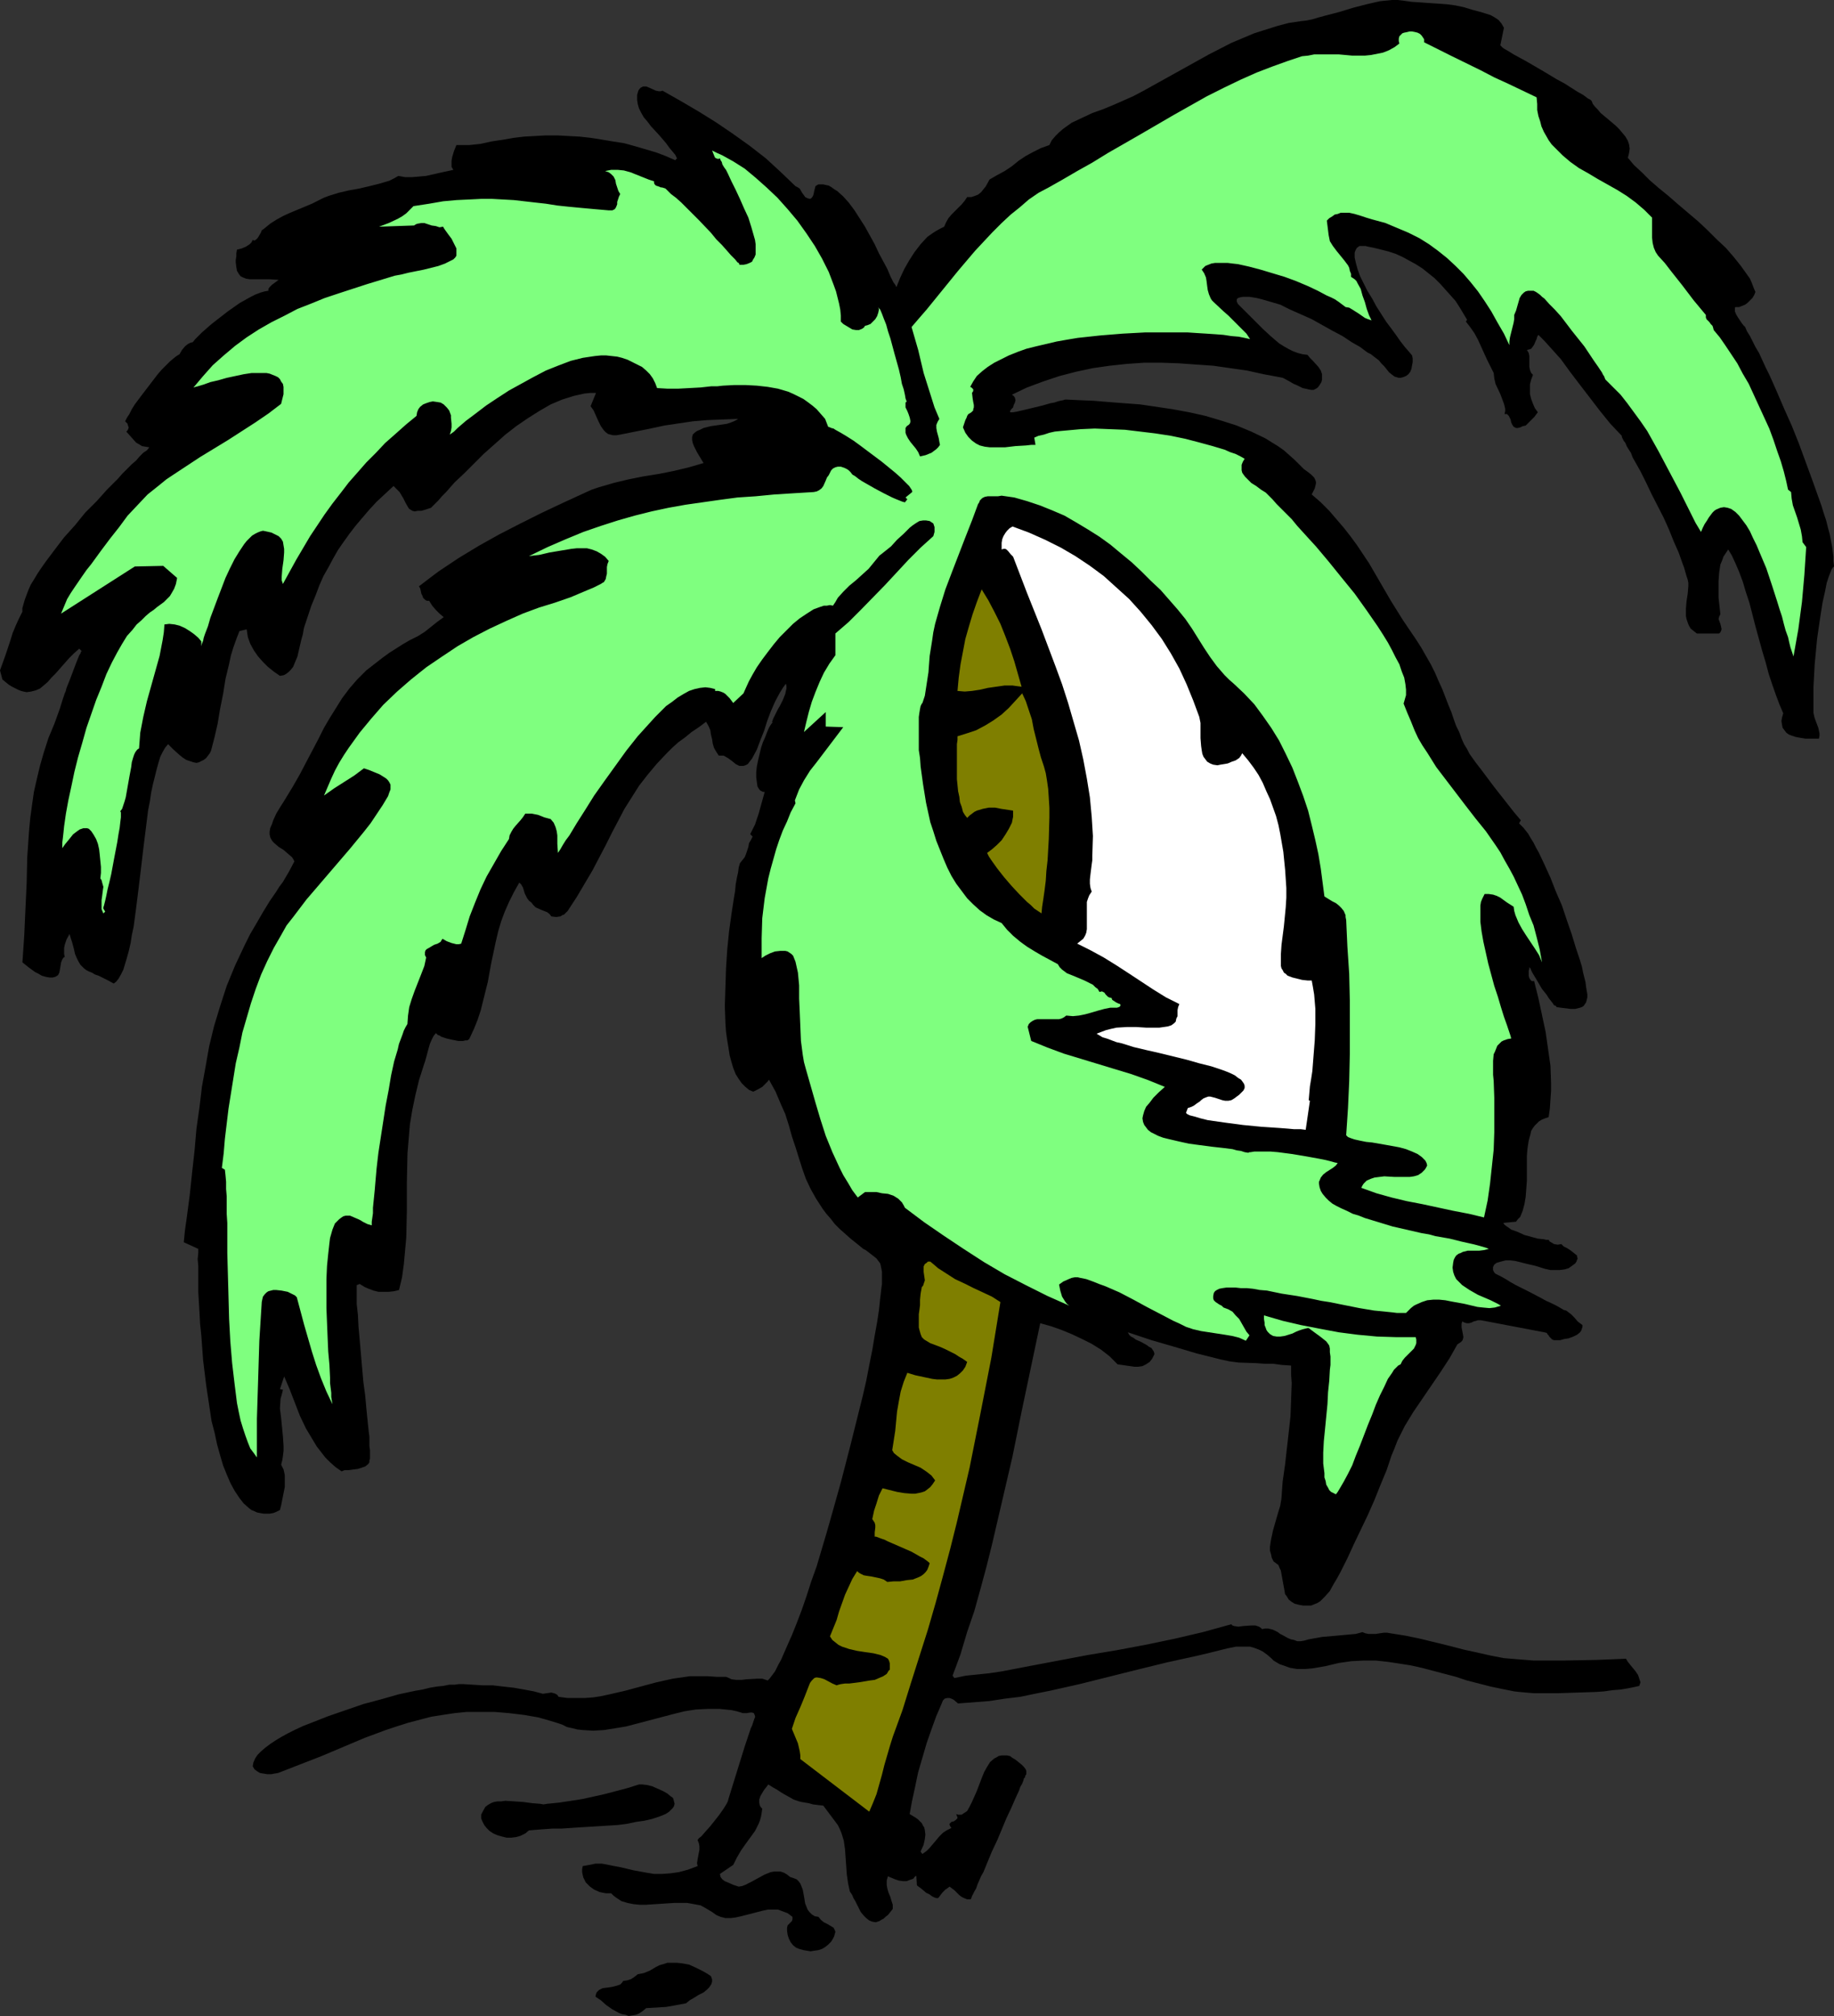
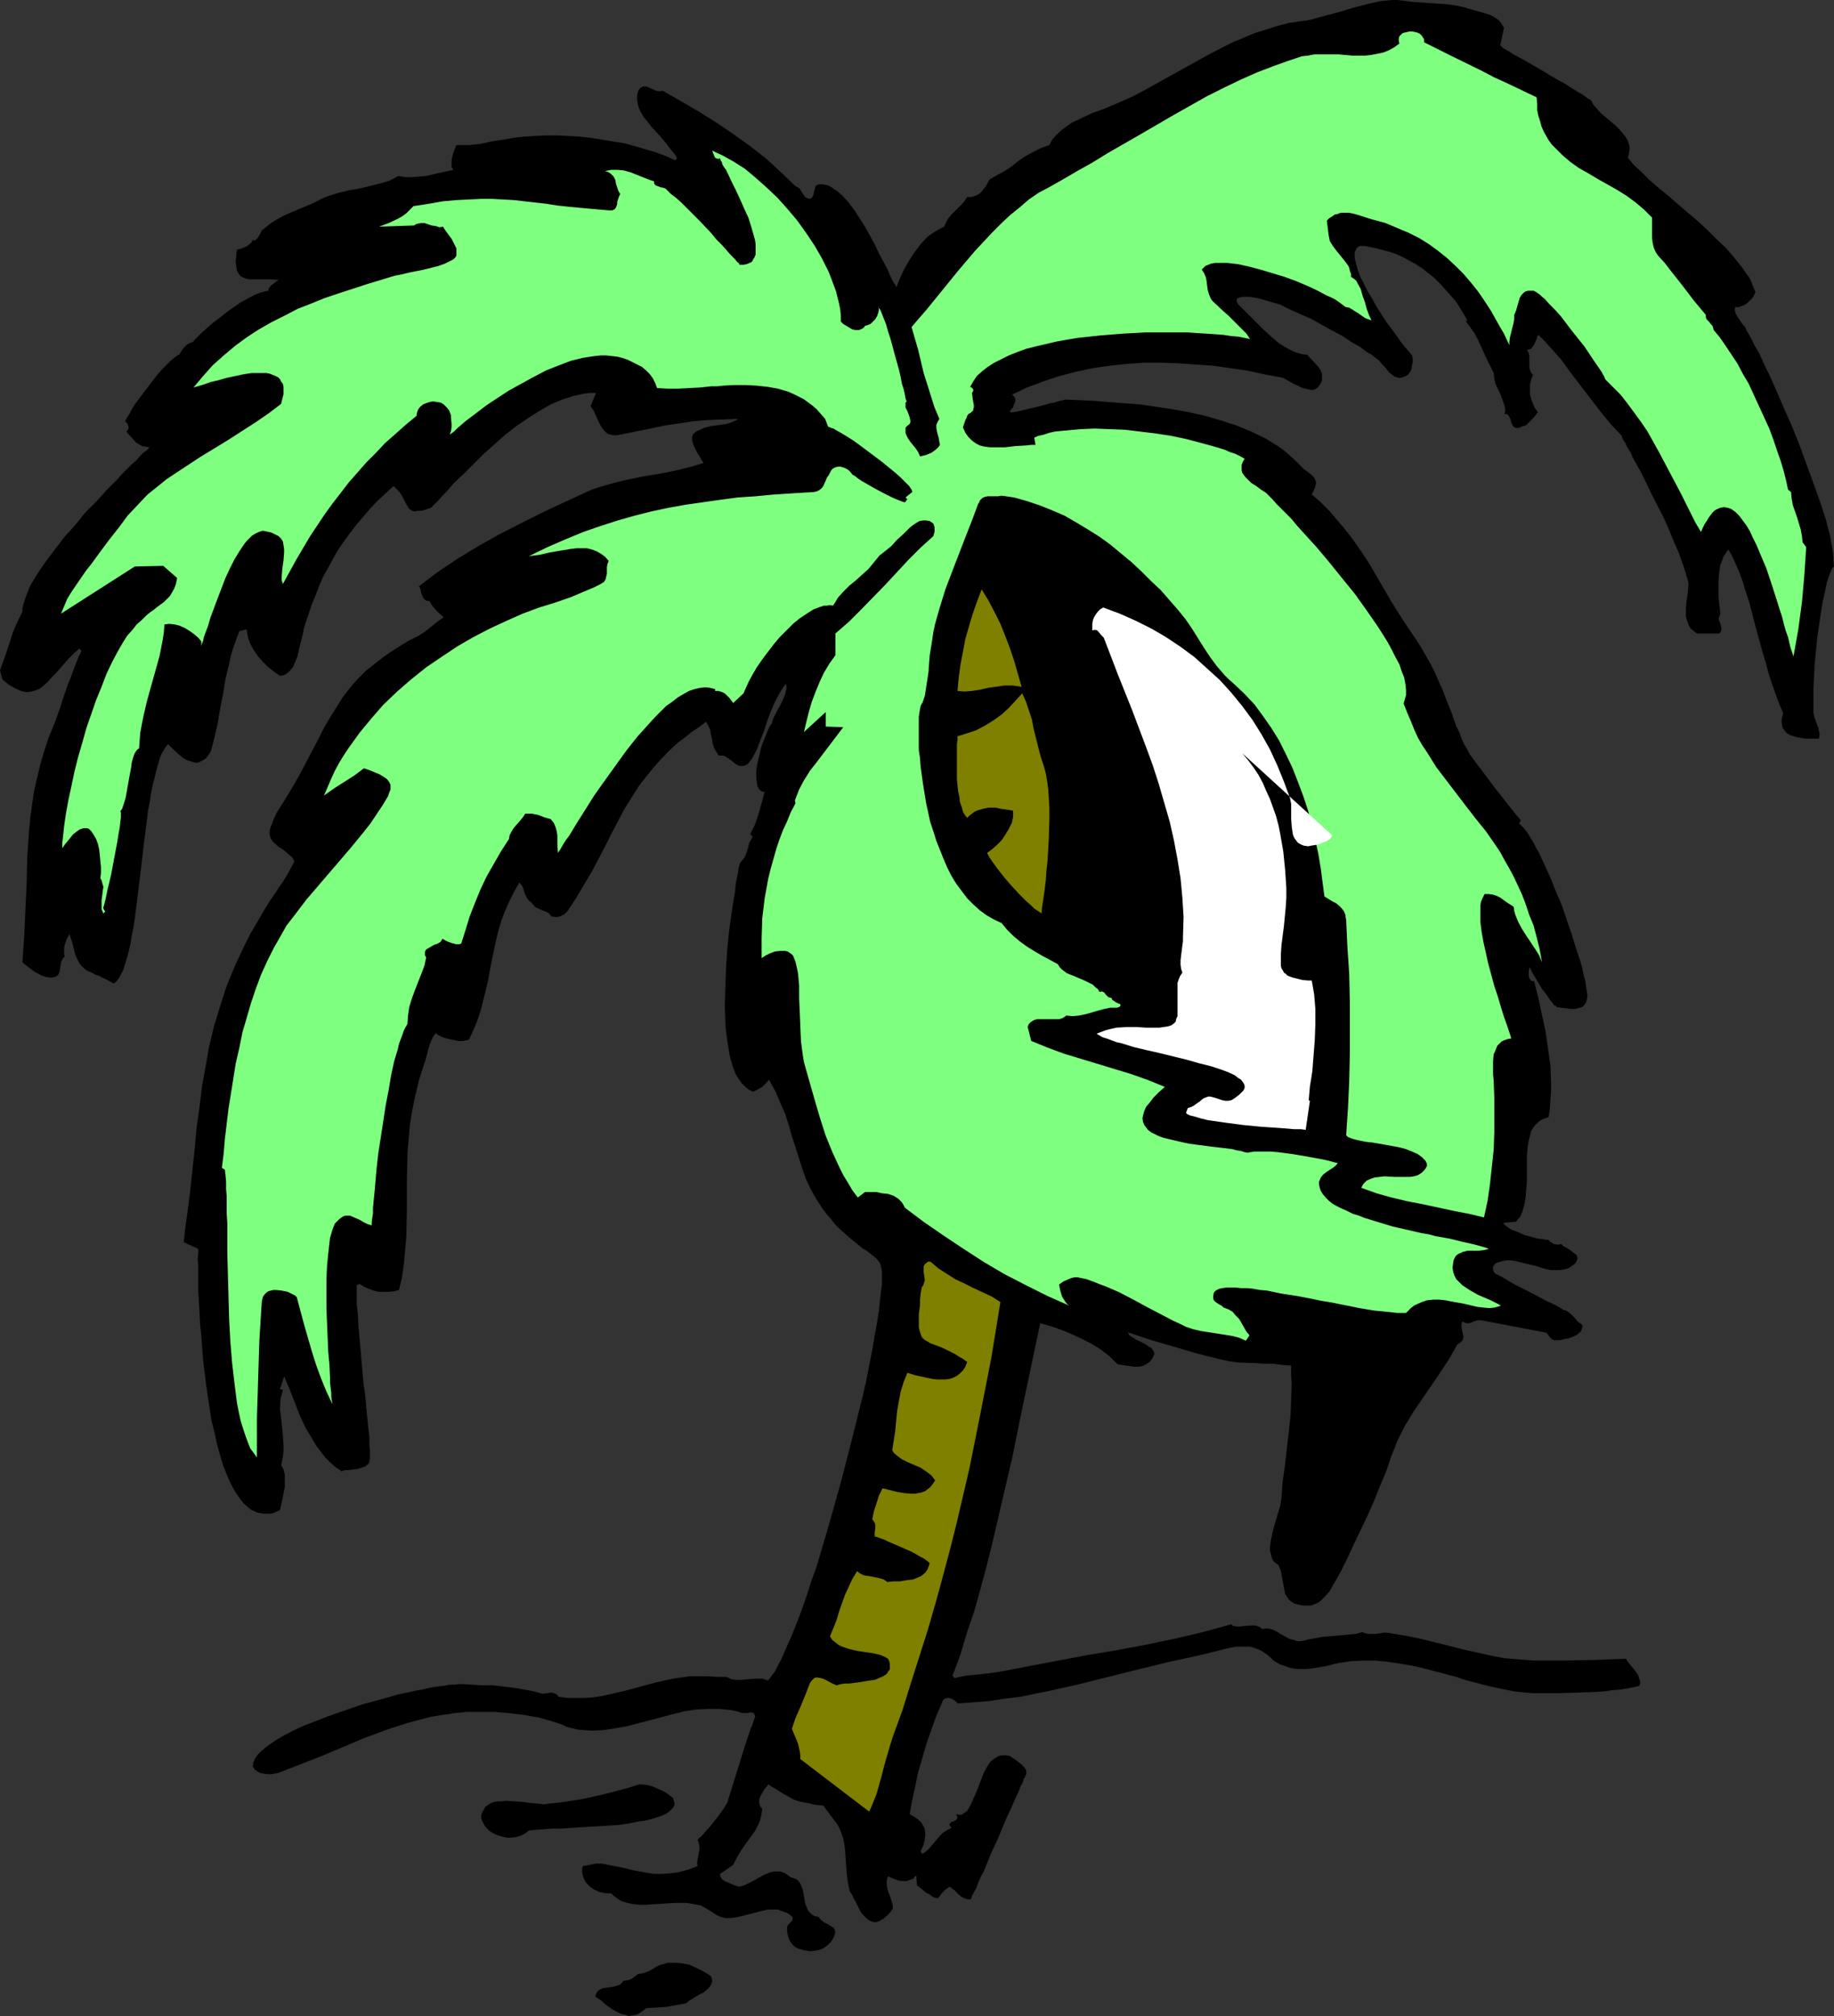
<svg xmlns="http://www.w3.org/2000/svg" xmlns:ns1="http://sodipodi.sourceforge.net/DTD/sodipodi-0.dtd" xmlns:ns2="http://www.inkscape.org/namespaces/inkscape" version="1.0" width="129.724mm" height="142.592mm" id="svg9" ns1:docname="Palm Tree 45.wmf">
  <rect width="100%" height="100%" fill="#333333" stroke="none" />
  <ns1:namedview id="namedview9" pagecolor="#ffffff" bordercolor="#000000" borderopacity="0.25" ns2:showpageshadow="2" ns2:pageopacity="0.0" ns2:pagecheckerboard="0" ns2:deskcolor="#d1d1d1" ns2:document-units="mm" />
  <defs id="defs1">
    <pattern id="WMFhbasepattern" patternUnits="userSpaceOnUse" width="6" height="6" x="0" y="0" />
  </defs>
  <path style="fill:#000000;fill-opacity:1;fill-rule:evenodd;stroke:none" d="m 220.099,482.694 -1.454,-0.162 -1.293,-0.162 -1.131,-0.323 -0.97,-0.162 -0.97,-0.162 -0.646,-0.162 -1.454,-0.485 -1.131,-0.646 -1.454,-0.808 -0.808,-0.485 -0.97,-0.646 -1.131,-0.646 -1.293,-0.808 -0.485,0.646 -0.646,0.808 -0.485,0.808 -0.485,0.808 -0.323,0.97 v 0.808 l 0.162,0.808 0.323,0.485 0.323,0.323 -0.162,1.131 -0.162,0.97 -0.323,1.131 -0.323,0.808 -0.97,1.939 -1.293,1.778 -1.293,1.778 -1.131,1.616 -1.131,1.939 -0.97,1.939 -3.555,2.424 0.162,0.808 0.485,0.646 0.646,0.485 0.808,0.323 1.454,0.646 1.454,0.485 0.97,-0.162 0.808,-0.323 1.616,-0.808 1.778,-0.97 1.778,-0.97 1.616,-0.646 0.97,-0.162 h 0.808 0.808 l 0.97,0.323 0.808,0.485 0.808,0.646 0.97,0.323 0.808,0.323 0.485,0.485 0.485,0.646 0.323,0.808 0.323,0.808 0.323,1.778 0.323,1.939 0.323,0.808 0.323,0.808 0.485,0.646 0.646,0.646 0.808,0.485 0.97,0.162 0.646,0.808 0.808,0.646 0.97,0.485 0.808,0.485 0.808,0.485 0.162,0.323 0.162,0.323 0.162,0.485 -0.162,0.485 -0.162,0.646 -0.323,0.646 -0.485,0.808 -0.808,0.808 -0.808,0.646 -0.808,0.485 -0.97,0.323 -1.131,0.162 -0.97,0.162 -0.97,-0.162 -0.97,-0.162 -1.131,-0.323 -0.808,-0.323 -0.808,-0.646 -0.646,-0.808 -0.485,-0.97 -0.323,-0.97 -0.162,-1.131 v -0.808 l 0.162,-0.646 0.323,-0.323 0.323,-0.323 0.162,-0.162 0.323,-0.323 0.162,-0.485 v -0.646 l -0.646,-0.485 -0.646,-0.485 -1.293,-0.485 -1.293,-0.485 h -1.293 -1.454 l -1.454,0.323 -5.656,1.454 -1.454,0.323 -1.293,0.162 h -1.454 l -1.293,-0.323 -1.131,-0.485 -1.131,-0.808 -0.808,-0.485 -0.808,-0.485 -1.454,-0.808 -1.778,-0.323 -1.778,-0.323 h -1.778 -1.778 l -7.434,0.485 h -1.778 l -1.616,-0.162 -1.616,-0.323 -1.616,-0.485 -1.454,-0.97 -0.646,-0.485 -0.646,-0.646 h -1.454 l -1.616,-0.323 -1.454,-0.646 -1.131,-0.808 -1.131,-1.131 -0.323,-0.646 -0.323,-0.646 -0.162,-0.646 -0.162,-0.808 v -0.808 l 0.162,-0.808 1.778,-0.323 1.616,-0.323 h 1.778 l 1.616,0.323 3.394,0.646 3.394,0.808 1.778,0.323 1.778,0.323 1.939,0.323 h 2.101 l 2.262,-0.162 2.262,-0.323 2.424,-0.646 1.293,-0.485 1.293,-0.485 -0.162,-0.808 0.162,-0.97 0.323,-1.778 0.162,-0.808 v -0.97 l -0.162,-0.808 -0.323,-0.808 0.323,-0.485 0.646,-0.485 1.131,-1.293 1.293,-1.454 1.293,-1.616 1.131,-1.454 1.131,-1.616 0.808,-1.293 0.323,-0.646 0.162,-0.646 2.909,-9.373 1.454,-4.686 1.616,-4.848 0.162,-0.323 0.162,-0.323 0.323,-0.97 0.323,-0.97 0.162,-0.323 v -0.323 l -0.162,-0.485 -0.162,-0.323 -0.485,-0.162 h -0.485 l -0.97,0.162 h -0.485 -0.485 l -1.616,-0.485 -1.454,-0.323 -1.616,-0.162 -1.616,-0.162 h -3.07 l -3.232,0.162 -3.07,0.485 -3.232,0.808 -6.141,1.616 -6.141,1.616 -2.909,0.485 -3.07,0.485 -2.909,0.162 -2.747,-0.162 -1.454,-0.162 -1.293,-0.323 -1.454,-0.323 -1.293,-0.646 -1.454,-0.485 -1.616,-0.485 -1.616,-0.485 -1.778,-0.485 -3.717,-0.646 -4.04,-0.485 -3.878,-0.323 h -3.878 -1.778 -1.778 l -1.616,0.162 -1.616,0.162 -3.232,0.485 -3.07,0.485 -3.07,0.808 -3.07,0.808 -3.07,0.97 -2.909,0.97 -5.656,2.101 -11.474,4.848 -5.818,2.262 -5.818,2.262 -0.97,0.162 -0.808,0.162 h -1.131 l -0.97,-0.162 -0.97,-0.162 -0.808,-0.485 -0.646,-0.485 -0.485,-0.808 0.162,-0.97 0.485,-1.131 0.646,-0.97 0.97,-0.97 1.131,-0.97 1.293,-0.97 1.454,-0.97 1.616,-0.97 1.778,-0.97 1.939,-0.97 2.101,-0.97 2.101,-0.808 4.525,-1.778 4.686,-1.616 4.686,-1.616 4.848,-1.293 4.525,-1.293 4.525,-0.97 1.939,-0.323 1.939,-0.485 1.939,-0.323 1.616,-0.162 1.616,-0.323 h 1.454 l 1.131,-0.162 h 1.131 l 2.586,0.162 2.586,0.162 h 2.747 l 2.747,0.323 2.909,0.323 2.747,0.485 2.586,0.485 2.424,0.646 1.131,-0.162 1.131,-0.162 0.646,0.162 0.485,0.162 0.485,0.323 0.323,0.485 2.424,0.323 h 2.262 2.262 l 2.262,-0.162 2.101,-0.323 2.262,-0.485 4.202,-0.97 4.202,-1.131 4.202,-1.131 4.363,-0.97 2.262,-0.323 2.262,-0.323 h 2.424 2.424 l 2.424,0.162 h 2.424 l 0.808,0.323 0.646,0.323 1.293,0.162 h 1.454 l 1.293,-0.162 2.909,-0.162 h 1.293 l 1.454,0.485 0.485,-0.485 0.485,-0.646 0.485,-0.646 0.485,-0.646 0.485,-0.97 0.485,-0.97 0.646,-1.131 0.485,-1.131 1.131,-2.586 1.293,-2.909 1.293,-3.232 1.293,-3.394 1.293,-3.717 1.293,-4.04 1.454,-4.04 1.293,-4.363 1.293,-4.363 1.293,-4.525 2.586,-9.211 2.424,-9.373 2.262,-9.05 1.131,-4.525 0.97,-4.202 0.808,-4.202 0.808,-4.04 0.646,-3.878 0.646,-3.555 0.485,-3.232 0.323,-3.07 0.162,-1.293 0.162,-1.454 0.162,-1.131 v -3.232 l -0.162,-0.808 -0.162,-0.808 -0.162,-0.646 -0.485,-0.646 -0.485,-0.646 -0.808,-0.646 -1.454,-1.131 -0.646,-0.485 -0.646,-0.323 -1.778,-1.454 -1.616,-1.293 -1.454,-1.293 -1.454,-1.293 -1.293,-1.293 -1.131,-1.454 -1.131,-1.293 -0.97,-1.293 -1.778,-2.747 -1.454,-2.586 -1.293,-2.747 -0.97,-2.747 -1.778,-5.656 -0.97,-2.909 -0.808,-2.909 -0.97,-3.07 -1.293,-2.909 -1.293,-3.07 -1.778,-3.232 -0.323,0.485 -0.485,0.485 -0.97,0.97 -1.131,0.646 -1.293,0.646 -1.131,-0.485 -0.97,-0.808 -0.97,-0.97 -0.808,-1.131 -0.808,-1.293 -0.646,-1.616 -0.485,-1.616 -0.485,-1.778 -0.323,-2.101 -0.323,-1.939 -0.323,-2.262 -0.162,-2.262 -0.162,-4.686 0.162,-5.01 0.162,-5.01 0.323,-5.01 0.485,-4.848 0.646,-4.686 0.323,-2.101 0.323,-2.101 0.323,-1.939 0.162,-1.778 0.323,-1.778 0.323,-1.454 0.162,-1.293 0.323,-1.131 0.646,-0.808 0.646,-0.808 0.323,-0.808 0.323,-0.97 0.323,-0.97 0.162,-0.97 0.485,-0.808 0.485,-0.97 -0.646,-0.646 0.646,-1.293 0.646,-1.293 0.97,-2.909 0.808,-2.909 0.808,-2.909 h -0.485 l -0.323,-0.162 -0.323,-0.162 -0.323,-0.323 -0.485,-0.808 -0.162,-1.131 -0.162,-1.293 v -1.454 l 0.162,-1.454 0.323,-1.616 0.808,-3.394 0.485,-1.454 0.646,-1.454 0.485,-1.293 0.485,-1.131 0.485,-0.808 0.485,-0.646 -0.162,-0.162 0.162,-0.323 0.162,-0.485 0.323,-0.646 0.323,-0.646 0.323,-0.646 0.323,-0.646 0.485,-0.808 0.808,-1.616 0.646,-1.616 0.162,-0.808 0.162,-0.646 v -0.646 l -0.162,-0.646 -0.808,1.131 -0.808,1.293 -1.293,2.424 -1.131,2.586 -0.97,2.586 -0.808,2.586 -0.97,2.424 -0.97,2.586 -1.293,2.424 -0.646,0.808 -0.485,0.646 -0.646,0.323 -0.485,0.162 h -0.485 -0.646 l -0.97,-0.485 -0.97,-0.808 -1.131,-0.808 -1.131,-0.646 h -0.646 -0.646 l -0.646,-0.97 -0.646,-1.131 -0.323,-1.131 -0.162,-1.131 -0.323,-1.293 -0.162,-1.131 -0.485,-1.131 -0.646,-1.131 -1.939,1.454 -1.939,1.293 -1.778,1.454 -1.778,1.293 -1.616,1.454 -1.454,1.454 -2.747,2.909 -2.424,2.909 -2.262,2.909 -1.939,3.07 -1.939,3.07 -3.394,6.464 -1.616,3.232 -1.778,3.394 -1.778,3.394 -2.101,3.555 -2.101,3.555 -2.424,3.717 -0.485,0.485 -0.485,0.485 -0.485,0.162 -0.485,0.323 -1.131,0.162 -1.293,-0.162 -0.485,-0.646 -0.646,-0.485 -1.616,-0.646 -1.454,-0.646 -0.646,-0.646 -0.485,-0.646 -0.646,-0.485 -0.485,-0.646 -0.323,-0.646 -0.323,-0.646 -0.485,-1.616 -0.485,-0.808 -0.485,-0.485 -1.454,2.586 -1.293,2.586 -1.131,2.586 -0.97,2.586 -0.808,2.747 -0.646,2.747 -1.131,5.333 -0.485,2.586 -0.485,2.747 -1.293,5.171 -0.646,2.586 -0.808,2.424 -0.97,2.424 -1.131,2.424 -0.162,0.323 -0.485,0.323 h -0.485 l -0.646,0.162 h -1.293 l -1.616,-0.323 -1.454,-0.323 -1.454,-0.485 -0.485,-0.323 -0.485,-0.162 -0.323,-0.323 -0.162,-0.162 -0.646,0.808 -0.485,0.97 -0.485,1.131 -0.323,1.131 -0.646,2.424 -0.323,1.131 -0.323,0.97 -1.293,4.04 -0.97,4.04 -0.808,3.878 -0.646,3.878 -0.323,3.878 -0.323,3.878 -0.162,7.595 v 7.595 l -0.162,7.272 -0.323,3.555 -0.323,3.555 -0.485,3.555 -0.808,3.394 -1.293,0.323 -1.454,0.162 h -1.293 -1.454 l -1.293,-0.323 -1.293,-0.485 -1.131,-0.485 -1.293,-0.808 -0.808,0.323 v 1.131 2.424 1.454 l 0.323,2.909 0.162,3.232 0.323,3.555 0.323,3.717 0.646,7.434 0.485,3.555 0.323,3.555 0.323,3.232 0.162,1.616 0.162,1.454 0.162,1.293 v 1.293 1.131 l 0.162,1.131 v 0.808 0.808 0.646 l -0.162,0.485 v 0.485 l -0.323,0.485 -0.808,0.646 -0.97,0.323 -0.97,0.323 -1.293,0.162 -1.131,0.162 h -1.131 l -0.808,0.323 -1.616,-1.131 -1.454,-1.293 -1.293,-1.293 -1.131,-1.454 -1.131,-1.454 -0.97,-1.616 -1.939,-3.232 -1.616,-3.394 -2.747,-7.11 -1.454,-3.394 -1.131,3.394 0.808,0.162 -0.323,1.293 -0.323,1.131 -0.162,2.586 0.323,2.586 0.485,5.01 0.162,2.424 v 1.293 l -0.162,1.293 -0.162,1.131 -0.323,1.293 0.323,0.646 0.323,0.646 0.323,1.454 v 1.616 1.616 l -0.646,3.232 -0.323,1.616 -0.323,1.293 -0.97,0.485 -0.808,0.323 -0.97,0.162 H 71.266 70.458 l -0.97,-0.162 -0.808,-0.162 -0.646,-0.323 -0.808,-0.323 -0.646,-0.485 -1.454,-1.293 -1.131,-1.454 -1.293,-1.939 -1.131,-2.101 -0.97,-2.262 -0.97,-2.424 -0.808,-2.747 -0.808,-2.909 -0.646,-3.07 -0.808,-3.07 -0.485,-3.232 -0.97,-6.464 -0.808,-6.626 -0.485,-6.626 -0.323,-3.07 -0.162,-3.07 -0.162,-2.747 -0.162,-2.747 v -2.586 -2.262 -2.101 l -0.162,-1.778 0.162,-1.616 v -1.131 l -3.878,-1.778 0.323,-3.232 0.485,-3.394 0.808,-6.141 0.323,-3.07 0.323,-3.07 0.646,-5.818 0.485,-5.656 0.808,-5.656 0.646,-5.494 0.97,-5.333 0.97,-5.494 1.293,-5.333 1.616,-5.333 1.778,-5.494 1.131,-2.747 1.131,-2.747 1.293,-2.747 1.293,-2.747 1.454,-2.909 1.616,-2.747 1.778,-3.07 1.778,-2.909 1.778,-2.586 0.808,-1.293 0.97,-1.293 1.616,-2.747 1.454,-2.747 -0.323,-0.646 -0.323,-0.485 -1.131,-0.97 -1.131,-0.97 -1.293,-0.808 -1.131,-0.97 -0.485,-0.485 -0.323,-0.485 -0.323,-0.646 -0.162,-0.808 v -0.646 l 0.162,-0.97 0.485,-1.131 0.323,-0.97 0.808,-1.778 0.97,-1.616 1.131,-1.778 2.262,-3.717 1.939,-3.394 1.778,-3.394 1.616,-3.07 1.616,-3.07 1.454,-2.909 1.616,-2.747 1.616,-2.586 1.616,-2.586 1.939,-2.586 2.101,-2.424 2.424,-2.424 1.454,-1.131 1.454,-1.131 1.454,-1.131 1.778,-1.293 1.778,-1.131 1.778,-1.131 1.939,-1.131 2.262,-1.131 1.778,-1.131 1.616,-1.293 1.616,-1.293 1.778,-1.293 -1.131,-0.97 -0.97,-0.97 -0.97,-1.131 -0.808,-1.293 h -0.323 -0.323 l -0.485,-0.323 -0.485,-0.485 -0.162,-0.485 -0.323,-0.646 -0.162,-0.808 -0.162,-0.646 -0.323,-0.485 2.747,-2.101 2.586,-1.939 5.333,-3.555 5.333,-3.232 5.494,-3.07 5.656,-2.909 5.494,-2.747 5.818,-2.747 5.979,-2.747 1.778,-0.808 1.939,-0.646 3.878,-1.131 4.04,-0.97 4.04,-0.808 4.04,-0.646 4.04,-0.808 4.04,-0.97 3.878,-1.131 -0.323,-0.485 -0.485,-0.808 -0.485,-0.808 -0.485,-0.808 -0.808,-1.616 -0.323,-0.808 -0.162,-0.808 v -0.808 l 0.162,-0.646 0.485,-0.485 0.646,-0.485 0.808,-0.323 0.97,-0.485 1.939,-0.485 2.262,-0.323 2.101,-0.323 0.97,-0.323 0.808,-0.323 0.646,-0.323 0.485,-0.323 -4.202,0.162 -4.04,0.162 -3.878,0.323 -7.595,1.131 -3.717,0.808 -4.04,0.808 -4.04,0.808 -0.97,0.162 h -0.97 l -0.646,-0.162 -0.646,-0.162 -0.646,-0.485 -0.485,-0.485 -0.808,-1.131 -0.646,-1.293 -0.646,-1.454 -0.646,-1.454 -0.808,-1.131 1.454,-3.555 h -1.454 l -1.616,0.162 -1.454,0.323 -1.454,0.323 -3.07,0.97 -3.07,1.293 -3.07,1.778 -3.07,1.939 -3.07,2.101 -2.909,2.262 -2.909,2.586 -2.909,2.586 -2.586,2.586 -2.586,2.586 -2.586,2.424 -2.262,2.586 -1.131,1.131 -0.97,1.131 -0.97,0.97 -0.97,0.97 -1.454,0.485 -1.131,0.323 h -0.97 l -0.808,0.162 -0.646,-0.162 -0.485,-0.323 -0.323,-0.162 -0.323,-0.485 -0.646,-1.131 -0.646,-1.293 -0.485,-0.808 -0.485,-0.808 -0.808,-0.808 -0.808,-0.808 -2.262,2.101 -2.262,2.101 -1.939,2.101 -1.939,2.262 -1.778,2.101 -1.616,2.101 -1.616,2.262 -1.454,2.101 -1.293,2.262 -1.293,2.424 -1.293,2.262 -1.131,2.586 -0.97,2.586 -1.131,2.747 -0.97,2.909 -0.97,2.909 -0.162,0.808 -0.162,0.97 -0.485,1.778 -0.485,2.101 -0.485,2.101 -0.808,1.939 -0.323,0.808 -0.646,0.808 -0.646,0.646 -0.646,0.485 -0.646,0.323 -0.97,0.162 -1.616,-1.131 -1.616,-1.293 -1.293,-1.293 -1.293,-1.454 -1.131,-1.616 -0.97,-1.778 -0.646,-1.778 -0.323,-2.101 -1.939,0.485 -0.808,2.101 -0.808,2.262 -0.646,2.101 -0.485,2.262 -0.97,4.04 -0.646,4.04 -0.808,4.04 -0.646,3.878 -0.808,3.555 -0.97,3.717 -0.323,0.646 -0.485,0.646 -0.485,0.646 -0.646,0.485 -0.646,0.323 -0.646,0.323 -0.646,0.162 -0.808,-0.162 -0.97,-0.323 -0.97,-0.323 -0.97,-0.646 -0.808,-0.646 -1.616,-1.454 -1.454,-1.454 -0.808,0.97 -0.646,1.131 -0.646,1.293 -0.485,1.616 -0.485,1.778 -0.485,1.939 -0.485,1.939 -0.485,2.262 -0.323,2.262 -0.485,2.424 -0.646,5.171 -0.646,5.171 -0.646,5.494 -0.646,5.333 -0.646,5.171 -0.323,2.424 -0.323,2.424 -0.485,2.262 -0.323,2.101 -0.485,2.101 -0.485,1.778 -0.485,1.616 -0.485,1.616 -0.646,1.293 -0.646,1.131 -0.646,0.808 -0.646,0.485 -1.454,-0.808 -1.293,-0.646 -1.293,-0.646 -0.97,-0.323 -0.808,-0.485 -0.808,-0.323 -0.646,-0.323 -0.646,-0.485 -0.485,-0.485 -0.485,-0.485 -0.485,-0.808 -0.485,-0.97 -0.485,-1.131 -0.323,-1.454 -0.485,-1.778 -0.323,-0.97 -0.323,-1.131 -0.808,1.454 -0.485,1.454 -0.162,0.808 v 0.808 0.808 l 0.162,0.808 -0.323,0.162 -0.323,0.485 -0.323,0.808 -0.162,0.97 -0.162,0.97 -0.162,0.808 -0.162,0.323 -0.162,0.323 -0.485,0.323 -0.323,0.162 -0.646,0.162 h -0.808 l -0.97,-0.162 -1.131,-0.323 -0.808,-0.485 -0.97,-0.485 -1.778,-1.293 -1.616,-1.293 0.485,-7.11 0.323,-7.11 0.323,-6.949 0.162,-6.949 0.485,-7.11 0.323,-3.394 0.485,-3.555 0.485,-3.394 0.808,-3.555 0.808,-3.394 0.97,-3.394 1.293,-4.04 1.616,-3.878 1.454,-4.04 0.646,-2.101 0.646,-1.939 0.162,-0.323 0.162,-0.485 0.162,-0.646 0.323,-0.808 0.646,-1.616 1.454,-3.878 0.646,-1.616 0.323,-0.808 0.323,-0.485 0.162,-0.485 0.162,-0.162 -0.646,-0.646 -1.454,1.293 -1.293,1.293 -2.424,2.747 -1.131,1.293 -1.131,1.131 -0.97,1.131 -1.131,0.97 -0.97,0.808 -1.131,0.485 -1.293,0.323 -1.131,0.162 -0.808,-0.162 -0.646,-0.162 -0.808,-0.323 -0.646,-0.323 -0.97,-0.485 L 2.424,183.091 1.616,182.445 0.646,181.637 0,179.213 l 1.454,-4.04 1.293,-3.878 0.646,-2.101 0.808,-1.939 0.808,-1.778 0.97,-1.939 V 162.568 l 0.323,-1.131 0.323,-1.131 0.485,-1.293 0.485,-1.293 0.646,-1.454 0.808,-1.293 0.97,-1.616 0.97,-1.454 1.131,-1.616 2.424,-3.232 2.586,-3.394 2.909,-3.232 2.747,-3.394 3.07,-3.07 2.747,-3.07 2.909,-2.909 1.131,-1.293 1.293,-1.293 1.293,-1.293 1.131,-0.97 0.97,-1.131 0.97,-0.97 0.97,-0.646 0.646,-0.808 -0.97,-0.162 -0.97,-0.162 -0.808,-0.485 -0.808,-0.485 -1.293,-1.454 -1.293,-1.454 0.323,-0.323 0.162,-0.323 0.162,-0.485 -0.162,-0.323 -0.162,-0.646 -0.646,-0.646 0.485,-0.97 0.646,-0.97 0.646,-1.293 0.808,-1.293 1.939,-2.586 2.101,-2.747 2.101,-2.747 1.131,-1.293 1.131,-1.131 0.97,-0.97 0.97,-0.808 0.808,-0.646 0.808,-0.485 0.646,-1.131 0.808,-0.97 0.808,-0.646 0.646,-0.323 0.646,-0.162 0.646,-0.808 0.808,-0.808 0.97,-0.97 1.293,-1.131 1.293,-1.131 1.454,-1.131 2.909,-2.262 3.232,-2.262 1.454,-0.808 1.454,-0.808 1.293,-0.646 1.293,-0.485 1.131,-0.323 0.97,-0.162 V 77.244 l 0.323,-0.485 0.646,-0.646 1.778,-1.293 -2.424,-0.162 h -2.262 -2.101 -0.97 l -0.97,-0.162 -0.808,-0.323 -0.646,-0.323 -0.485,-0.646 -0.485,-0.808 -0.162,-0.97 -0.162,-1.293 v -0.646 l 0.162,-0.97 v -0.808 l 0.162,-0.97 1.293,-0.323 1.131,-0.485 0.485,-0.323 0.485,-0.323 0.485,-0.485 0.323,-0.646 0.485,0.162 0.485,-0.323 0.323,-0.323 0.323,-0.485 0.646,-1.131 0.162,-0.485 0.485,-0.323 1.778,-1.454 1.778,-1.131 1.778,-0.97 1.778,-0.808 1.939,-0.808 1.939,-0.808 1.939,-0.808 1.939,-0.97 1.293,-0.646 1.293,-0.485 2.586,-0.808 2.747,-0.646 2.747,-0.485 2.747,-0.646 2.586,-0.646 2.747,-0.808 1.293,-0.646 1.131,-0.646 1.778,0.323 h 1.939 l 1.939,-0.162 1.778,-0.162 3.555,-0.808 3.717,-0.808 -0.485,-0.808 v -0.808 -0.808 l 0.162,-0.97 0.485,-1.616 0.646,-1.616 h 1.616 1.778 l 3.07,-0.323 1.454,-0.323 1.454,-0.323 3.232,-0.485 2.747,-0.485 2.747,-0.323 2.909,-0.162 2.909,-0.162 h 3.07 l 2.909,0.162 3.07,0.162 2.909,0.323 3.07,0.485 2.909,0.485 3.07,0.485 2.909,0.808 2.747,0.808 2.747,0.808 2.586,0.97 2.586,1.131 0.485,-0.485 -0.485,-0.97 -0.808,-0.97 -0.808,-0.97 -0.808,-1.131 -1.939,-2.262 -2.101,-2.262 -0.97,-1.293 -0.97,-1.131 -0.646,-1.131 -0.646,-1.293 -0.323,-1.131 -0.162,-1.131 v -1.293 l 0.323,-1.131 0.323,-0.485 0.323,-0.323 0.323,-0.162 0.323,-0.162 h 0.808 l 0.808,0.323 1.778,0.808 0.808,0.162 h 0.485 l 0.485,-0.162 4.848,2.747 4.686,2.747 4.686,2.909 4.525,3.07 4.525,3.232 4.363,3.394 4.04,3.717 3.878,3.717 0.646,0.323 0.485,0.323 0.646,1.131 0.485,0.646 0.323,0.485 0.646,0.323 0.646,0.162 0.323,-0.162 0.162,-0.162 0.323,-0.485 0.162,-0.485 0.162,-0.808 0.162,-0.646 0.162,-0.646 0.485,-0.323 0.323,-0.162 h 0.485 0.808 l 0.646,0.162 0.808,0.162 0.808,0.485 0.646,0.485 0.808,0.485 1.616,1.454 1.454,1.616 1.454,1.939 1.454,2.262 1.454,2.262 2.586,4.686 1.131,2.424 1.131,2.101 1.131,2.101 0.808,1.939 0.808,1.616 0.485,0.646 0.323,0.646 0.97,-2.424 1.131,-2.424 1.293,-2.262 1.454,-2.262 1.616,-2.101 1.778,-1.939 1.131,-0.808 0.97,-0.646 1.131,-0.646 1.293,-0.646 0.485,-1.131 0.646,-1.131 0.808,-0.97 0.97,-0.97 1.778,-1.778 0.808,-0.97 0.646,-0.97 h 1.131 l 0.97,-0.323 0.808,-0.323 0.808,-0.646 0.646,-0.808 0.646,-0.808 0.97,-1.778 1.939,-1.131 2.101,-1.131 1.939,-1.293 1.778,-1.454 1.939,-1.293 2.101,-1.131 1.939,-0.97 2.262,-0.808 0.646,-1.293 0.97,-1.131 0.97,-0.97 1.131,-0.97 1.131,-0.808 1.131,-0.808 2.747,-1.293 2.747,-1.293 2.747,-0.97 2.747,-1.131 2.586,-1.131 2.909,-1.293 2.747,-1.454 5.818,-3.232 5.818,-3.232 5.818,-3.232 5.979,-3.07 3.07,-1.293 3.07,-1.293 3.07,-0.97 3.07,-0.97 3.07,-0.808 3.232,-0.485 1.454,-0.162 1.616,-0.323 1.616,-0.485 1.778,-0.485 3.717,-0.97 3.717,-1.131 3.717,-0.97 3.555,-0.808 1.616,-0.162 L 372.164,0 h 1.454 l 1.454,0.162 2.262,0.323 2.424,0.162 2.262,0.162 2.424,0.162 2.262,0.162 2.424,0.323 2.262,0.485 2.101,0.646 2.424,0.646 2.586,0.808 1.131,0.646 0.97,0.646 0.808,0.97 0.646,1.131 -0.97,4.686 0.162,0.162 0.162,0.162 0.323,0.323 0.485,0.323 1.131,0.646 1.293,0.808 1.778,0.97 1.778,0.97 1.939,1.131 1.939,1.131 4.04,2.424 2.101,1.131 1.778,1.131 1.778,1.131 1.454,0.808 1.293,0.97 0.646,0.323 0.323,0.323 0.323,0.808 0.646,0.808 0.646,0.646 0.808,0.97 1.939,1.616 2.101,1.778 0.97,0.97 0.808,0.97 0.808,0.97 0.646,1.131 0.323,0.97 0.162,1.131 -0.162,1.131 -0.323,1.293 1.616,1.939 2.101,1.939 2.101,2.101 2.424,2.101 2.586,2.101 2.586,2.262 5.333,4.525 2.586,2.424 2.424,2.424 2.424,2.262 2.101,2.424 1.939,2.424 1.616,2.262 0.808,1.131 0.485,1.131 0.485,1.293 0.485,1.131 -0.323,0.808 -0.485,0.808 -0.646,0.646 -0.646,0.646 -0.646,0.485 -0.808,0.323 -0.808,0.323 h -0.97 l -0.162,0.162 v 0.323 0.646 l 0.323,0.808 0.485,0.808 0.97,1.454 0.485,0.646 0.485,0.485 0.485,1.131 0.808,1.293 0.646,1.293 0.808,1.616 0.97,1.616 0.808,1.778 0.97,2.101 0.97,1.939 1.939,4.363 1.939,4.525 2.101,4.686 1.939,4.848 1.778,4.848 1.778,4.848 1.616,4.525 0.808,2.262 0.646,2.101 0.646,1.939 0.485,1.939 0.485,1.778 0.323,1.778 0.323,1.616 0.162,1.293 0.162,1.293 v 1.131 l 0.162,1.454 -0.323,0.323 -0.323,0.485 -0.323,0.808 -0.323,0.808 -0.323,0.97 -0.323,0.97 -0.485,2.424 -0.646,2.909 -0.485,3.07 -0.485,3.232 -0.485,3.394 -0.646,6.787 -0.162,3.07 -0.162,3.07 v 1.454 1.293 2.262 0.97 0.808 l 0.162,0.808 0.162,0.646 0.485,1.293 0.485,1.293 0.323,1.454 v 0.646 l -0.162,0.808 h -1.616 -1.939 l -1.939,-0.323 -0.808,-0.162 -0.97,-0.323 -0.808,-0.323 -0.646,-0.485 -0.485,-0.646 -0.485,-0.646 -0.162,-0.808 -0.162,-0.97 0.162,-0.97 0.323,-1.131 -0.97,-2.262 -0.97,-2.586 -0.97,-2.747 -0.97,-2.909 -0.808,-3.07 -0.97,-3.232 -1.778,-6.464 -1.616,-6.302 -0.97,-2.909 -0.808,-2.747 -0.97,-2.586 -0.97,-2.262 -0.97,-2.101 -0.485,-0.808 -0.485,-0.808 -0.646,0.97 -0.646,0.97 -0.323,0.97 -0.485,1.131 -0.323,2.101 -0.162,2.262 v 2.262 2.262 l 0.485,4.363 -0.323,0.646 -0.162,0.646 0.485,1.293 0.162,0.646 0.162,0.808 -0.162,0.485 -0.162,0.323 -0.323,0.323 h -5.979 l -0.808,-0.646 -0.808,-0.646 -0.485,-0.808 -0.323,-0.808 -0.323,-0.97 -0.162,-0.808 v -1.939 l 0.162,-1.939 0.323,-2.101 0.162,-1.939 v -0.97 l -0.162,-0.808 -0.323,-0.97 -0.323,-1.131 -0.323,-1.131 -0.485,-1.293 -0.97,-2.747 -1.293,-2.909 -1.293,-3.232 -1.454,-3.232 -3.232,-6.302 -1.454,-3.07 -1.454,-2.909 -1.454,-2.586 -0.646,-1.131 -0.485,-1.293 -0.646,-0.97 -0.485,-0.808 -0.323,-0.808 -0.485,-0.646 -0.323,-0.646 -0.162,-0.323 v -0.323 l -0.162,-0.162 -2.909,-3.07 -2.747,-3.394 -5.333,-6.949 -2.586,-3.394 -2.586,-3.555 -2.909,-3.232 -1.454,-1.616 -1.616,-1.616 -0.323,0.485 -0.162,0.646 -0.323,0.646 -0.323,0.808 -0.323,0.485 -0.485,0.646 -0.485,0.162 -0.646,0.162 0.485,0.808 0.162,0.808 v 2.909 l 0.162,0.808 0.323,0.808 0.485,0.485 -0.485,1.293 -0.323,1.293 v 1.293 1.293 l 0.323,1.293 0.485,1.293 0.485,1.131 0.808,1.131 -0.97,1.293 -1.131,1.131 -1.131,1.131 -0.808,0.162 -0.646,0.323 -0.646,0.162 h -0.485 l -0.323,-0.162 -0.323,-0.162 -0.323,-0.485 -0.323,-0.646 -0.162,-0.808 -0.323,-0.646 -0.162,-0.323 -0.485,-0.485 h -0.646 l 0.162,-0.808 v -0.646 l -0.323,-1.293 -0.485,-1.293 -0.485,-1.293 -1.293,-2.747 -0.323,-1.454 -0.162,-1.454 -1.778,-3.555 -1.616,-3.555 -0.808,-1.778 -0.97,-1.778 -1.131,-1.616 -1.131,-1.454 0.323,-0.485 -0.97,-1.616 -0.97,-1.616 -1.131,-1.778 -1.293,-1.454 -1.454,-1.616 -1.293,-1.454 -1.616,-1.616 -1.616,-1.293 -1.616,-1.293 -1.778,-1.131 -1.778,-0.97 -1.778,-0.97 -1.778,-0.808 -1.939,-0.646 -1.939,-0.485 -1.939,-0.485 -1.616,-0.323 -0.646,-0.162 h -0.808 -0.808 l -0.485,0.323 -0.323,0.323 -0.162,0.323 -0.162,0.323 -0.162,0.485 v 0.646 0.646 l 0.323,1.454 0.485,1.778 0.646,1.778 0.97,1.939 0.97,1.939 1.293,2.101 1.131,2.101 2.586,4.04 1.454,1.939 1.293,1.778 1.131,1.616 1.131,1.454 1.131,1.293 0.808,0.97 0.162,0.808 v 0.97 l -0.162,0.808 -0.162,0.97 -0.323,0.808 -0.485,0.646 -0.646,0.485 -0.808,0.323 -0.646,0.162 h -0.485 l -1.131,-0.323 -0.646,-0.485 -0.808,-0.646 -1.293,-1.616 -0.808,-0.808 -0.646,-0.808 -0.646,-0.485 -0.646,-0.485 -0.808,-0.646 -0.97,-0.485 -1.939,-1.454 -2.262,-1.293 -2.424,-1.616 -2.747,-1.454 -5.494,-3.07 -2.909,-1.293 -2.909,-1.293 -2.586,-1.293 -2.747,-0.808 -2.262,-0.646 -1.293,-0.323 -0.97,-0.162 -0.97,-0.162 h -0.97 -0.808 l -0.808,0.162 -0.485,0.162 -0.323,0.323 v 0.323 0.323 l 0.323,0.646 0.485,0.485 1.939,1.939 2.101,2.101 2.101,2.101 2.101,1.939 2.262,1.939 1.293,0.808 1.131,0.646 1.293,0.646 1.293,0.485 1.293,0.323 1.293,0.162 0.646,0.808 0.808,0.808 1.454,1.616 0.646,0.97 0.323,0.97 v 0.97 0.485 l -0.162,0.646 -0.485,0.808 -0.485,0.646 -0.485,0.323 -0.646,0.323 H 350.51 l -0.808,-0.162 -0.646,-0.162 -0.808,-0.162 -1.616,-0.808 -0.808,-0.323 -0.808,-0.485 -1.454,-0.808 -0.646,-0.323 -0.808,-0.162 -4.363,-0.808 -4.363,-0.97 -4.525,-0.646 -4.525,-0.646 -4.686,-0.323 -4.525,-0.323 -4.686,-0.162 h -4.525 l -4.686,0.323 -4.525,0.485 -4.525,0.646 -4.525,0.97 -4.363,1.131 -4.363,1.454 -4.363,1.616 -4.04,1.939 0.485,0.323 0.323,0.485 0.162,0.646 -0.162,0.646 -0.323,0.646 -0.162,0.646 -0.485,0.485 -0.323,0.485 v 0.323 h 0.808 l 0.97,-0.162 2.101,-0.485 4.686,-1.131 2.262,-0.646 0.97,-0.162 0.97,-0.323 0.646,-0.162 0.808,-0.162 0.485,-0.162 h 0.323 l 3.394,0.162 3.878,0.162 3.878,0.323 4.202,0.323 4.363,0.323 4.363,0.646 4.363,0.646 4.363,0.808 4.363,0.97 4.363,1.293 4.04,1.293 3.878,1.616 3.717,1.778 3.394,2.101 1.616,1.131 1.454,1.293 1.454,1.293 1.293,1.293 1.131,1.131 1.131,0.808 0.808,0.646 0.808,0.808 0.323,0.646 0.162,0.485 v 0.485 l -0.162,0.646 -0.162,0.646 -0.323,0.646 -0.485,0.97 2.424,2.101 2.262,2.262 1.939,2.262 1.939,2.262 1.778,2.262 1.778,2.424 3.232,4.848 2.909,5.01 2.909,5.01 3.232,5.171 3.394,5.01 1.454,2.262 1.293,2.262 1.293,2.262 1.131,2.262 0.97,2.262 0.97,2.101 1.616,4.202 0.808,1.939 0.646,1.939 0.646,1.778 0.808,1.616 0.646,1.778 0.646,1.454 0.808,1.293 0.646,1.293 1.616,2.262 1.616,2.101 3.394,4.525 3.555,4.525 1.778,2.262 1.778,2.101 -0.485,0.808 0.485,0.485 0.646,0.646 0.646,0.808 0.646,0.808 0.646,1.131 0.808,1.293 0.646,1.293 0.808,1.454 1.454,3.07 1.616,3.555 1.454,3.717 1.616,3.717 1.293,3.878 1.293,3.717 1.131,3.717 1.131,3.394 0.485,1.616 0.323,1.616 0.323,1.293 0.323,1.293 0.162,1.293 0.162,0.97 0.162,0.97 v 0.808 l -0.162,0.646 -0.162,0.646 -0.323,0.485 -0.323,0.485 -0.485,0.323 -0.485,0.162 -1.293,0.323 h -1.293 l -1.293,-0.162 -1.293,-0.162 -1.131,-0.162 -0.162,-0.323 -0.485,-0.162 -0.323,-0.485 -0.485,-0.646 -0.646,-0.808 -0.485,-0.808 -1.293,-1.616 -1.131,-1.939 -0.97,-1.616 -0.485,-0.808 -0.323,-0.646 -0.162,-0.485 -0.323,-0.323 v 0.485 l -0.162,0.485 v 1.293 l 0.162,0.646 0.323,0.485 0.323,0.323 h 0.646 l 1.131,4.525 0.97,4.525 0.97,4.525 0.646,4.525 0.646,4.525 0.162,4.525 v 2.262 l -0.162,2.262 -0.162,2.424 -0.323,2.262 -0.97,0.323 -0.808,0.323 -0.808,0.485 -0.485,0.485 -0.646,0.646 -0.485,0.646 -0.485,0.808 -0.162,0.808 -0.485,1.778 -0.323,2.101 -0.162,1.939 v 2.262 4.363 l -0.162,2.262 -0.162,2.101 -0.323,1.939 -0.485,1.778 -0.646,1.616 -0.646,0.646 -0.485,0.646 -3.394,0.323 0.323,0.485 0.646,0.485 0.485,0.323 0.646,0.485 1.778,0.646 1.778,0.808 1.778,0.485 1.778,0.485 1.616,0.162 0.646,0.162 h 0.646 l 0.323,0.485 0.323,0.162 0.808,0.485 0.97,0.162 0.97,-0.162 0.646,0.646 0.97,0.485 0.97,0.646 0.808,0.646 0.808,0.646 v 0.323 l 0.162,0.485 -0.162,0.323 -0.162,0.485 -0.323,0.485 -0.646,0.485 -1.131,0.808 -1.131,0.323 -1.293,0.162 h -1.131 -1.293 l -1.454,-0.323 -2.586,-0.808 -2.747,-0.646 -1.293,-0.323 -1.293,-0.323 -1.293,-0.162 h -1.293 l -1.293,0.323 -1.131,0.323 -0.646,0.485 -0.323,0.646 v 0.808 l 0.162,0.323 0.162,0.323 0.162,0.162 0.162,0.162 0.646,0.323 0.97,0.485 1.131,0.646 1.293,0.808 1.454,0.808 3.232,1.616 3.394,1.778 1.454,0.808 1.454,0.646 1.293,0.646 1.131,0.646 0.808,0.485 0.646,0.162 0.646,0.485 0.646,0.485 0.97,0.97 0.808,0.97 0.646,0.485 0.646,0.485 v 0.485 l -0.162,0.485 -0.162,0.485 -0.323,0.485 -0.808,0.646 -0.97,0.485 -1.293,0.485 -1.131,0.162 -1.131,0.323 h -0.97 -0.646 l -0.485,-0.162 -0.323,-0.323 -0.323,-0.323 -0.162,-0.162 -0.162,-0.323 -0.323,-0.323 -0.162,-0.323 -0.646,-0.162 -16.968,-3.232 h -0.808 l -0.485,0.162 -0.646,0.162 -0.646,0.323 -0.646,0.162 h -0.485 l -0.646,-0.162 -0.646,-0.323 -0.162,0.646 v 0.97 l 0.162,0.808 0.162,0.808 0.162,0.97 -0.162,0.646 -0.162,0.323 -0.323,0.323 -0.485,0.323 -0.485,0.323 -2.101,3.717 -2.424,3.717 -4.848,7.11 -2.424,3.555 -2.262,3.717 -0.97,1.939 -0.97,1.939 -0.808,2.101 -0.808,1.939 -1.293,3.878 -1.616,3.878 -1.616,4.04 -1.778,4.04 -3.717,7.757 -1.778,3.878 -1.778,3.555 -0.97,1.778 -0.97,1.616 -0.97,1.778 -1.293,1.454 -1.293,1.293 -0.808,0.485 -0.808,0.323 -0.808,0.323 h -0.97 -1.131 l -0.97,-0.162 -1.293,-0.323 -0.808,-0.485 -0.808,-0.646 -0.485,-0.808 -0.485,-0.646 -0.162,-0.97 -0.323,-1.778 -0.323,-1.778 -0.323,-1.778 -0.323,-0.646 -0.323,-0.808 -0.646,-0.485 -0.646,-0.485 -0.485,-0.97 -0.162,-0.808 -0.323,-1.131 v -0.97 l 0.162,-1.131 0.162,-0.97 0.485,-2.262 0.646,-2.262 0.646,-2.262 0.646,-2.101 0.162,-0.97 0.162,-0.97 0.323,-4.525 0.646,-4.525 0.97,-8.565 0.485,-4.363 0.162,-4.363 0.162,-4.525 -0.162,-2.262 v -2.424 l -2.424,-0.162 -2.424,-0.323 h -2.262 l -2.262,-0.162 -4.686,-0.162 -2.424,-0.323 -2.262,-0.485 -6.464,-1.616 -5.979,-1.778 -6.141,-1.778 -6.302,-2.101 0.323,0.646 0.485,0.485 0.646,0.323 0.646,0.485 1.454,0.646 1.454,0.808 0.646,0.485 0.646,0.323 0.323,0.485 0.323,0.485 0.162,0.646 -0.323,0.646 -0.323,0.646 -0.646,0.808 -0.97,0.646 -0.97,0.485 -1.131,0.162 h -0.97 l -2.262,-0.323 -1.131,-0.162 -1.131,-0.162 -2.101,-2.101 -2.262,-1.778 -2.586,-1.616 -2.586,-1.293 -2.747,-1.293 -2.747,-1.131 -2.747,-0.97 -2.909,-0.808 -5.01,23.755 -2.424,11.958 -2.747,11.797 -2.747,11.797 -1.454,5.818 -1.616,5.979 -1.616,5.818 -1.939,5.656 -1.778,5.979 -2.101,5.656 0.485,0.646 3.07,-0.646 3.232,-0.323 3.07,-0.323 3.232,-0.485 7.595,-1.454 15.352,-2.909 7.757,-1.293 7.757,-1.454 7.757,-1.616 7.595,-1.778 7.595,-2.101 0.323,0.323 0.485,0.162 1.131,0.162 1.131,-0.162 2.262,-0.162 h 1.131 l 0.97,0.323 0.485,0.323 0.323,0.323 0.808,-0.162 h 0.808 l 0.646,0.162 0.646,0.162 1.293,0.646 0.646,0.485 0.646,0.323 1.454,0.808 0.808,0.323 0.808,0.162 0.808,0.323 h 0.97 l 0.97,-0.162 1.131,-0.323 1.778,-0.323 1.778,-0.323 3.717,-0.323 3.555,-0.323 1.778,-0.162 1.778,-0.485 0.808,0.323 0.808,0.162 h 0.97 0.97 l 2.101,-0.323 h 0.97 l 0.97,0.162 4.04,0.646 3.878,0.808 7.918,1.939 3.717,0.97 3.717,0.808 3.555,0.808 3.394,0.646 3.878,0.323 4.04,0.323 h 4.202 4.04 l 8.565,-0.162 4.04,-0.162 3.878,-0.162 0.485,0.808 0.646,0.808 1.454,1.778 0.646,0.97 0.323,0.97 0.323,0.97 -0.162,0.485 -0.162,0.485 -1.454,0.323 -1.616,0.323 -1.939,0.323 -2.101,0.162 -2.262,0.323 -2.262,0.162 -5.01,0.162 -4.848,0.162 h -2.424 -2.262 -2.101 l -1.939,-0.162 -1.778,-0.162 -1.454,-0.162 -3.232,-0.646 -3.07,-0.646 -6.302,-1.616 -2.909,-0.97 -3.07,-0.808 -6.141,-1.616 -2.909,-0.646 -3.07,-0.485 -3.232,-0.485 -3.07,-0.323 h -3.232 l -3.232,0.162 -3.394,0.485 -3.394,0.808 -1.778,0.323 -1.939,0.323 -1.939,0.162 h -2.101 l -1.939,-0.323 -1.778,-0.646 -0.97,-0.323 -0.808,-0.485 -0.808,-0.485 -0.646,-0.646 -1.131,-0.97 -1.131,-0.808 -0.97,-0.485 -1.293,-0.485 -1.131,-0.323 h -1.131 -1.293 -1.293 l -2.424,0.485 -2.586,0.646 -2.586,0.646 -2.747,0.646 -8.08,1.778 -7.918,1.939 -7.757,1.939 -7.757,1.939 -7.918,1.778 -4.04,0.808 -3.878,0.808 -4.04,0.485 -4.202,0.646 -4.202,0.323 -4.202,0.323 -1.131,-0.97 -0.646,-0.323 -0.485,-0.162 h -0.646 l -0.646,0.162 -0.485,0.485 -0.323,0.808 -1.454,3.394 -1.293,3.555 -1.293,3.717 -1.131,3.878 -1.131,3.878 -0.808,3.878 -0.808,3.717 -0.646,3.555 0.808,0.485 0.808,0.485 0.646,0.485 0.485,0.485 0.485,0.485 0.323,0.646 0.323,0.485 0.162,0.646 0.162,1.293 -0.162,1.293 -0.323,1.454 -0.808,1.778 0.485,0.646 1.131,-0.808 0.808,-0.808 1.778,-2.101 0.808,-0.97 0.97,-0.97 0.97,-0.646 1.293,-0.646 -0.323,-0.485 -0.162,-0.323 v -0.323 l 0.162,-0.162 0.323,-0.323 0.646,-0.162 0.485,-0.323 0.323,-0.323 0.162,-0.162 v -0.323 l -0.162,-0.323 -0.162,-0.485 0.485,0.162 h 0.485 0.485 l 0.485,-0.323 0.485,-0.323 0.485,-0.323 0.646,-1.131 0.646,-1.293 0.646,-1.454 0.646,-1.454 1.293,-3.394 0.646,-1.616 0.808,-1.454 0.808,-1.293 1.131,-0.97 0.646,-0.323 0.485,-0.323 0.808,-0.162 h 0.646 0.808 l 0.808,0.162 0.646,0.485 0.808,0.485 0.808,0.646 0.808,0.646 0.646,0.646 0.485,0.646 0.162,0.485 v 0.323 0.485 l -0.323,0.485 v 0.323 l -0.323,0.323 -0.162,0.646 -0.323,0.808 -0.485,0.808 -0.323,0.97 -0.97,2.101 -1.131,2.586 -1.293,2.747 -2.424,5.818 -1.454,3.07 -1.131,2.747 -1.131,2.747 -0.646,1.131 -0.485,1.131 -0.485,1.131 -0.323,0.97 -0.485,0.808 -0.323,0.646 -0.323,0.646 -0.162,0.485 -0.162,0.323 h -0.162 -0.808 l -0.808,-0.323 -0.646,-0.323 -0.646,-0.485 -0.646,-0.646 -0.646,-0.646 -0.646,-0.485 -0.646,-0.485 -0.646,0.485 -0.485,0.323 -0.808,0.808 -0.485,0.646 -0.485,0.646 -0.162,0.162 h -0.485 l -0.485,-0.162 -0.646,-0.323 -0.646,-0.485 -0.97,-0.485 -1.131,-0.97 -1.293,-0.97 -0.162,-2.586 -0.485,0.323 -0.323,0.485 -0.97,0.323 -0.808,0.323 h -0.97 l -1.131,-0.162 -0.97,-0.323 -1.939,-0.808 -0.323,1.131 v 1.131 l 0.162,0.97 0.323,1.131 0.485,1.131 0.323,1.131 0.323,0.97 v 1.131 l -0.646,0.808 -0.646,0.808 -0.646,0.485 -0.485,0.485 -0.646,0.323 -0.485,0.323 -0.485,0.162 -0.485,0.162 -0.97,-0.162 -0.808,-0.323 -0.808,-0.646 -0.646,-0.646 -0.808,-0.97 -0.485,-0.97 -0.97,-1.939 -0.485,-0.808 -0.323,-0.808 -0.323,-0.485 -0.323,-0.485 -0.485,-2.262 -0.323,-2.262 -0.162,-2.262 -0.162,-2.262 -0.162,-2.262 -0.323,-2.262 -0.646,-2.101 -0.485,-1.131 -0.485,-0.97 z" id="path1" />
  <path style="fill:#7fff7f;fill-opacity:1;fill-rule:evenodd;stroke:none" d="m 380.729,11.312 7.434,3.717 7.595,3.717 3.717,1.939 3.878,1.778 7.434,3.555 0.162,1.778 v 1.616 l 0.323,1.616 0.485,1.454 0.323,1.293 0.646,1.454 0.646,1.131 0.646,1.131 0.808,1.131 0.97,0.97 1.939,1.939 2.101,1.778 2.262,1.616 2.586,1.454 2.424,1.454 5.171,2.909 2.586,1.616 2.424,1.778 2.262,1.939 2.101,2.101 v 1.131 1.454 2.747 l 0.162,1.454 0.323,1.293 0.485,1.131 0.646,0.97 1.778,1.939 1.616,2.101 3.07,3.878 3.07,4.04 1.616,1.939 1.616,1.939 v 0.646 l 0.162,0.485 0.808,0.808 0.323,0.485 0.485,0.485 0.162,0.485 0.162,0.646 1.616,1.939 1.454,2.101 1.616,2.424 1.616,2.424 1.454,2.747 1.616,2.747 2.747,5.979 2.747,5.979 1.131,3.07 0.97,2.909 0.97,2.747 0.808,2.747 0.646,2.586 0.485,2.262 0.808,0.646 0.162,1.778 0.323,1.778 1.131,3.232 0.97,3.232 0.323,1.778 0.162,1.616 0.97,1.293 -0.485,7.434 -0.646,7.272 -0.97,7.272 -1.293,7.272 -0.162,-0.485 -0.162,-0.485 -0.162,-0.485 -0.323,-0.97 -0.323,-1.293 -0.323,-1.454 -0.646,-1.778 -0.485,-1.778 -0.485,-1.939 -0.646,-1.939 -0.646,-2.101 -1.454,-4.525 -1.454,-4.363 -1.778,-4.202 -0.808,-1.939 -0.97,-1.939 -0.808,-1.778 -0.97,-1.616 -0.97,-1.293 -0.97,-1.293 -0.97,-0.97 -1.131,-0.808 -0.97,-0.323 -0.97,-0.162 -0.97,0.162 -1.131,0.485 -0.485,0.323 -0.485,0.485 -0.485,0.646 -0.485,0.646 -0.485,0.808 -0.646,0.97 -0.485,0.97 -0.485,1.131 -1.454,-2.424 -1.293,-2.586 -2.747,-5.494 -2.909,-5.494 -2.909,-5.494 -3.07,-5.494 -1.778,-2.586 -1.778,-2.424 -1.778,-2.424 -1.778,-2.262 -2.101,-2.101 -1.939,-1.939 -0.162,-0.323 -0.162,-0.485 -0.323,-0.485 -0.323,-0.646 -0.97,-1.454 -1.131,-1.616 -1.293,-1.939 -1.293,-1.939 -3.232,-4.04 -3.07,-4.04 -1.616,-1.778 -1.454,-1.454 -1.293,-1.454 -0.646,-0.485 -0.485,-0.485 -0.646,-0.485 -0.485,-0.323 -0.323,-0.162 -0.323,-0.162 h -0.808 -0.646 l -0.646,0.162 -0.485,0.323 -0.323,0.323 -0.323,0.323 -0.485,0.808 -0.323,1.131 -0.646,2.262 -0.485,1.131 v 1.131 l -0.162,0.97 -0.97,3.878 -0.162,1.131 v 0.97 l -1.454,-3.07 -1.778,-3.07 -1.616,-2.909 -1.778,-2.747 -1.778,-2.586 -1.939,-2.424 -1.939,-2.262 -2.101,-2.101 -2.262,-2.101 -2.424,-1.939 -2.424,-1.778 -2.586,-1.616 -2.909,-1.454 -3.07,-1.293 -3.07,-1.293 -3.555,-0.97 -1.616,-0.485 -1.454,-0.485 -1.616,-0.485 -1.454,-0.323 h -1.616 -0.646 l -0.808,0.323 -0.808,0.162 -0.646,0.485 -0.808,0.485 -0.646,0.646 0.485,3.878 0.162,0.808 0.162,0.808 0.808,1.293 0.97,1.293 2.101,2.586 0.97,1.293 0.323,0.646 0.162,0.808 0.323,0.808 v 0.808 l 0.485,0.323 0.485,0.323 0.485,0.485 0.323,0.646 0.808,1.454 0.485,1.778 0.646,1.778 0.485,1.778 0.646,1.778 0.646,1.293 -0.97,-0.323 -0.808,-0.323 -1.616,-1.131 -1.778,-1.131 -0.808,-0.485 -0.97,-0.162 -0.646,-0.485 -0.646,-0.485 -0.646,-0.485 -0.97,-0.646 -0.97,-0.485 -1.131,-0.485 -2.424,-1.293 -2.747,-1.293 -3.07,-1.293 -3.07,-1.131 -3.232,-0.97 -3.232,-0.97 -3.07,-0.808 -2.909,-0.646 -1.454,-0.162 -1.293,-0.162 h -1.293 -1.131 -0.97 l -0.97,0.162 -0.808,0.323 -0.808,0.323 -0.485,0.485 -0.485,0.485 0.323,0.485 0.323,0.485 0.485,1.131 0.162,0.97 0.162,1.293 0.162,1.131 0.323,1.131 0.485,1.131 0.323,0.485 0.485,0.485 2.586,2.424 1.293,1.131 1.131,1.131 2.424,2.424 1.293,1.293 0.97,1.454 -1.454,-0.323 -1.616,-0.323 -1.939,-0.162 -2.101,-0.323 -2.101,-0.162 -2.424,-0.162 -2.586,-0.162 -2.424,-0.162 h -2.747 -2.909 -5.818 l -5.979,0.323 -5.979,0.485 -5.979,0.646 -2.909,0.485 -2.747,0.485 -2.747,0.646 -2.747,0.646 -2.586,0.646 -2.262,0.808 -2.424,0.97 -1.939,0.97 -1.939,0.97 -1.778,1.131 -1.454,1.131 -1.454,1.293 -0.97,1.454 -0.808,1.454 0.323,0.162 0.162,0.162 0.323,0.323 v 0.485 l -0.323,0.485 0.162,1.454 0.162,0.97 0.162,0.808 v 0.646 l -0.162,0.485 v 0.323 l -0.485,0.485 -0.485,0.323 -0.323,0.162 -0.323,0.485 -0.162,0.485 -0.323,0.646 -0.323,0.97 -0.323,0.97 0.646,1.454 0.808,1.131 0.97,0.97 1.131,0.808 0.97,0.485 1.293,0.323 1.293,0.162 h 1.293 2.909 l 2.747,-0.323 2.747,-0.162 1.454,-0.162 h 1.131 l -0.323,-1.939 1.131,-0.485 1.454,-0.323 1.454,-0.485 1.454,-0.323 1.616,-0.162 1.778,-0.162 3.555,-0.323 3.717,-0.162 4.04,0.162 4.04,0.162 4.04,0.485 4.04,0.485 4.202,0.646 3.878,0.808 3.717,0.97 3.555,0.97 3.232,0.97 1.454,0.646 1.454,0.485 1.293,0.646 1.131,0.646 -0.485,0.808 -0.323,0.808 v 0.646 0.808 l 0.162,0.646 0.323,0.485 0.485,0.646 0.485,0.485 1.131,1.131 1.293,0.808 1.293,0.97 1.293,0.808 0.808,0.808 0.97,0.97 1.131,1.293 1.131,1.131 1.454,1.454 1.454,1.454 1.454,1.778 1.616,1.778 1.616,1.778 1.778,1.939 3.394,4.04 3.394,4.202 3.555,4.363 3.232,4.525 2.909,4.202 1.454,2.262 1.293,2.101 1.131,2.101 0.97,1.939 0.97,1.778 0.646,1.939 0.646,1.616 0.323,1.778 0.162,1.454 v 1.454 l -0.323,1.131 -0.323,1.131 0.97,2.424 0.97,2.262 0.97,2.424 0.97,2.101 1.131,1.939 1.293,1.939 2.424,3.878 2.586,3.394 2.586,3.394 2.586,3.394 2.747,3.555 2.747,3.394 2.586,3.717 1.293,1.939 1.131,2.101 1.293,2.262 1.131,2.101 1.131,2.424 1.131,2.424 0.97,2.586 0.97,2.909 1.131,2.747 0.808,3.07 0.808,3.232 0.646,3.555 -0.808,-1.939 -1.131,-1.778 -2.262,-3.394 -1.131,-1.778 -0.97,-1.778 -0.808,-1.939 -0.323,-1.131 -0.162,-1.131 -1.778,-1.131 -1.778,-1.293 -0.97,-0.485 -0.97,-0.323 -1.131,-0.162 h -1.131 l -0.323,0.646 -0.323,0.646 -0.323,0.808 -0.162,0.97 v 0.97 0.97 1.131 1.293 l 0.323,2.586 0.485,2.747 0.646,2.909 0.646,2.909 1.616,5.979 0.97,2.909 0.808,2.747 0.808,2.586 0.808,2.262 0.323,0.97 0.323,0.97 0.323,0.97 0.162,0.646 -0.97,0.162 -0.97,0.323 -0.646,0.323 -0.646,0.646 -0.485,0.485 -0.323,0.808 -0.323,0.808 -0.323,0.646 -0.162,1.778 v 1.939 1.778 l 0.162,1.616 0.162,4.525 v 4.686 4.525 l -0.162,4.686 -0.485,4.525 -0.485,4.525 -0.646,4.525 -0.97,4.525 -4.04,-0.97 -4.202,-0.808 -8.242,-1.778 -4.202,-0.808 -4.04,-0.97 -4.04,-1.131 -4.04,-1.454 0.323,-0.646 0.323,-0.485 0.808,-0.808 1.131,-0.485 0.97,-0.323 1.293,-0.162 1.293,-0.162 2.747,0.162 h 2.747 1.293 l 1.131,-0.162 1.131,-0.323 0.97,-0.646 0.808,-0.808 0.323,-0.485 0.323,-0.646 -0.162,-0.646 -0.323,-0.646 -0.485,-0.485 -0.485,-0.485 -1.131,-0.808 -1.454,-0.646 -1.616,-0.646 -1.778,-0.485 -3.555,-0.646 -3.717,-0.646 -1.616,-0.162 -1.616,-0.323 -1.454,-0.323 -0.97,-0.323 -0.808,-0.323 -0.323,-0.323 -0.162,-0.162 0.485,-7.272 0.323,-7.11 0.162,-7.272 v -7.11 -7.272 l -0.162,-7.11 -0.485,-7.272 -0.323,-7.11 -0.162,-0.808 v -0.485 l -0.485,-1.131 -0.646,-0.808 -0.646,-0.646 -0.808,-0.646 -0.97,-0.485 -2.101,-1.293 -0.485,-3.717 -0.485,-3.717 -0.646,-3.878 -0.808,-3.717 -0.97,-4.04 -0.97,-3.878 -1.293,-3.878 -1.454,-3.878 -1.454,-3.717 -1.778,-3.717 -1.778,-3.555 -2.101,-3.394 -2.262,-3.232 -2.262,-3.07 -2.747,-2.909 -2.747,-2.586 -1.293,-1.131 -1.131,-1.131 -2.101,-2.424 -1.778,-2.424 -1.616,-2.424 -1.616,-2.586 -1.616,-2.586 -1.778,-2.586 -2.101,-2.586 -2.262,-2.586 -2.262,-2.586 -2.586,-2.424 -2.586,-2.586 -2.586,-2.424 -2.747,-2.262 -2.909,-2.424 -2.909,-2.101 -3.07,-1.939 -3.232,-1.939 -3.07,-1.778 -3.394,-1.454 -3.232,-1.293 -3.394,-1.131 -3.394,-0.97 -3.394,-0.485 -0.97,0.162 h -0.97 -1.778 l -0.808,0.162 -0.646,0.323 -0.323,0.323 -0.323,0.323 -0.162,0.485 -0.323,0.485 -1.616,4.363 -1.778,4.525 -3.555,9.211 -1.778,4.686 -1.454,4.686 -1.293,4.525 -0.485,2.262 -0.323,2.262 -0.646,4.04 -0.162,2.101 -0.162,2.262 -0.646,4.202 -0.323,2.101 -0.646,1.939 -0.162,0.162 -0.323,0.646 -0.162,0.808 -0.162,0.97 -0.162,1.131 v 1.454 5.333 2.101 l 0.323,2.101 0.162,2.262 0.646,4.686 0.808,5.01 1.131,5.171 0.808,2.424 0.808,2.586 0.97,2.424 0.97,2.424 0.97,2.262 1.131,2.262 1.293,2.101 1.454,1.939 1.454,1.939 1.616,1.616 1.778,1.616 1.778,1.293 1.939,1.131 2.101,0.97 1.454,1.778 1.616,1.616 1.939,1.616 1.778,1.293 2.101,1.293 1.939,1.131 4.202,2.262 0.485,0.808 0.646,0.646 0.646,0.485 0.646,0.485 1.616,0.646 3.07,1.293 1.616,0.808 0.646,0.323 0.646,0.646 0.646,0.485 0.485,0.808 0.646,-0.162 0.323,0.162 0.323,0.162 0.323,0.485 0.323,0.323 0.323,0.323 0.323,0.162 0.646,0.162 0.162,0.485 0.485,0.323 0.485,0.323 0.646,0.323 0.485,0.162 0.162,0.323 -0.162,0.162 v 0.162 l -0.323,0.162 -0.485,0.162 h -1.778 l -1.616,0.323 -1.778,0.485 -1.616,0.485 -1.778,0.485 -1.616,0.323 -1.616,0.162 -1.778,-0.162 -0.646,0.485 -0.646,0.323 -0.646,0.162 h -0.646 -1.454 -0.808 -0.808 -1.454 -0.646 l -0.646,0.162 -0.646,0.323 -0.485,0.323 -0.485,0.485 -0.323,0.808 v -0.162 l 0.97,3.878 4.363,1.778 4.363,1.616 18.099,5.494 4.525,1.616 4.363,1.778 -1.616,1.454 -1.454,1.454 -0.97,1.293 -0.97,1.131 -0.485,1.131 -0.323,1.131 -0.162,0.808 0.162,0.97 0.323,0.808 0.485,0.646 0.485,0.646 0.808,0.646 0.97,0.485 0.97,0.485 1.293,0.485 1.293,0.323 2.747,0.646 2.909,0.646 6.141,0.808 2.909,0.323 2.586,0.323 1.131,0.323 1.131,0.162 0.97,0.323 0.97,0.162 0.323,-0.162 h 0.323 l 0.97,-0.162 h 1.293 1.454 1.616 l 1.939,0.162 3.717,0.485 3.878,0.646 1.778,0.323 1.778,0.323 1.616,0.323 1.293,0.323 1.131,0.323 0.808,0.162 -0.485,0.646 -0.808,0.646 -1.778,1.131 -0.808,0.646 -0.646,0.808 -0.323,0.808 -0.162,0.323 v 0.485 l 0.162,0.97 0.323,0.97 0.485,0.808 0.808,0.97 0.808,0.808 0.97,0.808 1.131,0.646 1.293,0.646 1.454,0.646 1.616,0.808 1.616,0.485 1.616,0.646 3.717,1.131 3.717,1.131 7.757,1.778 1.939,0.323 1.778,0.485 3.717,0.646 3.232,0.808 1.454,0.323 1.454,0.323 1.293,0.323 1.131,0.323 1.131,0.323 0.808,0.323 -1.293,0.323 -1.293,0.162 h -3.07 l -1.293,0.323 -0.646,0.323 -0.485,0.162 -0.646,0.485 -0.323,0.485 -0.323,0.646 -0.162,0.808 -0.162,1.293 0.162,1.131 0.323,0.97 0.485,0.97 0.808,0.808 0.808,0.808 0.97,0.646 0.97,0.646 2.262,1.293 2.262,0.97 1.131,0.485 1.939,0.97 0.808,0.485 -1.616,0.485 -1.454,0.162 -1.778,-0.162 -1.454,-0.162 -3.394,-0.808 -3.555,-0.646 -1.616,-0.323 -1.616,-0.162 h -1.616 l -1.616,0.162 -1.454,0.485 -1.454,0.646 -0.646,0.323 -0.808,0.646 -0.646,0.646 -0.646,0.646 h -2.424 l -1.293,-0.162 -1.616,-0.162 -1.616,-0.162 -1.616,-0.162 -1.939,-0.323 -1.939,-0.323 -4.04,-0.808 -4.04,-0.808 -2.101,-0.323 -2.262,-0.485 -4.202,-0.808 -4.202,-0.646 -3.878,-0.808 -1.939,-0.162 -1.778,-0.323 -1.616,-0.162 h -1.616 l -1.454,-0.162 h -1.293 -1.131 l -1.131,0.162 -0.808,0.162 -0.646,0.323 -0.485,0.323 -0.323,0.485 -0.162,0.808 v 0.646 l 0.162,0.485 0.485,0.485 0.97,0.646 0.646,0.323 0.485,0.485 1.293,0.485 1.131,0.646 0.808,0.97 0.97,0.97 1.293,2.262 0.646,1.131 0.808,0.97 -0.97,1.454 -1.778,-0.808 -1.939,-0.485 -1.939,-0.323 -2.101,-0.323 -4.202,-0.646 -2.101,-0.485 -1.939,-0.646 -1.616,-0.808 -1.778,-0.808 -3.394,-1.778 -3.717,-1.939 -3.555,-1.939 -3.717,-1.939 -3.717,-1.616 -1.778,-0.646 -1.616,-0.646 -1.778,-0.646 -1.616,-0.323 -0.646,-0.162 h -0.808 l -0.808,0.162 -0.808,0.323 -1.454,0.646 -1.131,0.808 0.323,1.616 0.485,1.616 0.808,1.293 0.485,0.646 0.646,0.485 -5.818,-2.586 -5.818,-2.909 -5.656,-2.909 -5.494,-3.232 -5.494,-3.555 -5.333,-3.555 -5.171,-3.555 -5.171,-3.878 -0.323,-0.646 -0.485,-0.808 -0.485,-0.485 -0.485,-0.485 -1.293,-0.808 -1.454,-0.485 -1.616,-0.162 -1.454,-0.323 h -1.616 -1.454 l -1.939,1.454 -1.454,-1.939 -1.131,-1.939 -1.293,-2.101 -0.97,-1.939 -1.939,-4.202 -1.778,-4.363 -1.454,-4.525 -1.293,-4.363 -1.293,-4.525 -1.293,-4.525 -0.485,-1.778 -0.323,-1.939 -0.485,-3.717 -0.162,-3.878 -0.162,-3.878 -0.162,-3.555 v -3.555 l -0.323,-3.394 -0.323,-1.454 -0.323,-1.454 -0.323,-0.808 -0.323,-0.808 -0.485,-0.485 -0.485,-0.323 -0.485,-0.323 -0.646,-0.162 h -0.646 -0.646 l -1.454,0.162 -1.293,0.485 -1.293,0.646 -0.97,0.646 v -5.333 l 0.162,-5.333 0.646,-5.333 0.97,-5.333 0.646,-2.586 1.454,-5.171 0.808,-2.424 0.97,-2.586 1.131,-2.424 0.97,-2.424 1.293,-2.424 -0.162,-0.808 1.131,-2.909 1.293,-2.424 1.616,-2.586 1.778,-2.262 3.555,-4.686 3.555,-4.686 -4.686,-0.162 v -3.878 l -5.818,5.333 0.646,-2.747 0.646,-2.586 0.808,-2.747 0.97,-2.586 1.131,-2.747 1.131,-2.424 1.454,-2.424 1.616,-2.262 v -5.818 l 3.555,-3.07 3.232,-3.232 6.464,-6.626 6.302,-6.787 3.232,-3.232 3.394,-3.07 0.323,-1.131 v -1.293 l -0.162,-0.485 -0.162,-0.485 -0.485,-0.323 -0.485,-0.323 -0.97,-0.162 h -0.808 l -0.97,0.162 -0.808,0.485 -0.97,0.646 -0.808,0.646 -1.616,1.616 -1.778,1.616 -1.616,1.778 -0.808,0.646 -0.808,0.646 -0.808,0.646 -0.646,0.485 -1.454,1.778 -1.454,1.778 -3.394,3.07 -1.778,1.454 -1.616,1.616 -1.454,1.616 -0.646,1.131 -0.646,0.97 -0.808,-0.162 -0.808,0.162 h -0.808 l -0.97,0.323 -1.778,0.646 -1.778,1.131 -1.939,1.293 -1.778,1.454 -1.778,1.778 -1.778,1.778 -1.616,1.939 -1.616,2.101 -1.454,1.939 -1.454,2.101 -1.131,1.939 -0.97,1.778 -0.808,1.778 -0.646,1.454 -2.747,2.586 -0.97,-1.293 -1.131,-1.131 -0.485,-0.323 -0.808,-0.323 -0.646,-0.162 h -0.808 v 0 -0.485 0 l -1.293,-0.323 -1.293,-0.162 -1.454,0.162 -1.454,0.323 -1.454,0.485 -1.454,0.808 -1.616,0.97 -1.454,1.131 -1.616,1.131 -1.454,1.454 -1.454,1.454 -1.616,1.778 -3.07,3.394 -3.07,3.878 -2.909,4.04 -2.909,4.04 -2.747,3.878 -2.424,3.878 -1.131,1.778 -1.131,1.778 -0.97,1.616 -0.97,1.616 -0.97,1.293 -0.808,1.293 -0.646,1.131 -0.646,0.97 -0.162,-2.424 V 223.329 l -0.162,-1.131 -0.323,-1.131 -0.485,-1.131 -0.808,-0.97 -1.778,-0.485 -0.808,-0.323 -0.808,-0.323 -0.808,-0.162 -0.808,-0.162 h -0.808 -0.97 l -0.646,0.97 -0.646,0.808 -1.293,1.454 -0.646,0.808 -0.485,0.808 -0.485,0.97 -0.162,0.97 -2.101,3.232 -1.939,3.394 -1.939,3.394 -1.616,3.394 -1.454,3.555 -1.454,3.717 -1.131,3.717 -1.131,3.555 -0.646,0.162 h -0.646 l -1.293,-0.323 -1.293,-0.485 -1.131,-0.646 -0.323,0.485 -0.162,0.323 -0.808,0.485 -0.97,0.323 -0.808,0.485 -0.808,0.485 -0.323,0.162 -0.323,0.323 -0.162,0.485 v 0.323 0.485 l 0.323,0.646 -0.485,2.262 -0.808,2.101 -1.778,4.525 -0.808,2.262 -0.646,2.101 -0.323,2.262 -0.162,2.262 -0.485,0.808 -0.485,0.97 -0.323,0.97 -0.485,1.293 -0.485,1.293 -0.323,1.454 -0.485,1.616 -0.485,1.616 -0.808,3.717 -0.646,3.878 -0.808,4.202 -0.646,4.202 -1.293,8.403 -0.485,4.202 -0.323,3.717 -0.162,1.939 -0.162,1.616 -0.162,1.616 -0.162,1.616 v 1.454 l -0.162,1.131 -0.162,1.131 v 0.97 l -1.131,-0.323 -1.293,-0.646 -0.485,-0.323 -0.646,-0.323 -1.131,-0.485 -1.131,-0.485 h -0.485 -0.646 l -0.646,0.162 -0.485,0.323 -0.646,0.485 -0.646,0.646 -0.485,0.485 -0.323,0.808 -0.323,0.808 -0.323,1.131 -0.323,1.131 -0.162,1.293 -0.162,1.454 -0.162,1.454 -0.162,1.616 -0.162,1.616 -0.162,3.555 v 3.878 3.878 l 0.323,7.918 0.162,3.717 0.323,3.555 0.162,3.394 v 1.454 l 0.162,1.293 0.162,1.293 v 1.131 l 0.162,0.97 0.162,0.97 -1.616,-3.394 -1.454,-3.555 -1.293,-3.555 -1.131,-3.555 -2.101,-7.272 -1.939,-7.272 -0.485,-0.485 -0.646,-0.323 -1.293,-0.646 -1.616,-0.323 -1.454,-0.162 h -0.808 l -0.646,0.162 -0.646,0.162 -0.485,0.323 -0.485,0.485 -0.485,0.646 -0.162,0.646 -0.162,0.808 -0.646,10.342 -0.323,10.504 -0.323,10.342 v 10.342 l -0.808,-1.131 -0.97,-1.293 -0.646,-1.616 -0.646,-1.778 -0.646,-1.939 -0.646,-2.101 -0.485,-2.262 -0.485,-2.424 -0.323,-2.586 -0.323,-2.586 -0.323,-2.747 -0.323,-2.747 -0.485,-5.818 -0.323,-5.979 -0.323,-11.797 -0.162,-5.818 v -5.494 -2.586 l -0.162,-2.424 v -2.424 -2.262 l -0.162,-1.939 v -1.939 l -0.162,-1.778 -0.162,-1.454 -0.808,-0.485 0.485,-3.878 0.323,-3.878 0.97,-8.08 1.293,-8.08 0.646,-4.04 0.97,-4.202 0.808,-4.04 1.131,-3.878 1.131,-3.878 1.293,-3.878 1.454,-3.878 1.616,-3.555 1.778,-3.555 1.939,-3.394 1.454,-2.586 1.778,-2.262 3.555,-4.686 3.878,-4.525 3.878,-4.525 3.878,-4.525 3.717,-4.525 1.778,-2.262 1.616,-2.424 1.616,-2.424 1.454,-2.424 0.323,-0.97 0.323,-0.808 v -0.646 -0.646 l -0.323,-0.646 -0.323,-0.485 -0.485,-0.485 -0.485,-0.323 -1.293,-0.808 -2.747,-1.131 -1.454,-0.485 -2.586,1.939 -5.333,3.394 -2.747,1.939 0.97,-2.262 0.97,-2.262 0.97,-2.101 1.131,-2.101 1.293,-2.101 1.293,-1.939 2.909,-4.04 3.07,-3.717 3.232,-3.717 3.717,-3.555 3.717,-3.232 4.04,-3.232 4.04,-2.747 4.363,-2.909 4.202,-2.424 4.363,-2.262 4.525,-2.101 4.363,-1.939 4.363,-1.616 4.202,-1.293 4.202,-1.454 4.202,-1.778 1.939,-0.808 1.939,-0.97 0.485,-0.323 0.323,-0.162 0.485,-0.808 0.162,-0.808 0.162,-0.646 v -1.778 l 0.162,-0.808 0.323,-0.808 -0.97,-1.131 -1.131,-0.808 -1.131,-0.646 -1.293,-0.485 -1.293,-0.323 h -1.293 -1.454 l -1.454,0.162 -2.909,0.485 -2.909,0.485 -2.747,0.646 -1.454,0.162 -1.293,0.162 5.01,-2.424 4.848,-2.101 4.686,-1.939 4.686,-1.616 4.525,-1.454 4.525,-1.293 4.525,-1.131 4.525,-0.97 4.525,-0.808 4.525,-0.646 4.525,-0.646 4.848,-0.646 4.848,-0.323 5.01,-0.485 5.171,-0.323 5.333,-0.323 0.808,-0.162 0.646,-0.323 0.646,-0.485 0.485,-0.646 0.646,-1.454 0.323,-0.808 0.485,-0.646 0.323,-0.646 0.323,-0.646 0.485,-0.485 0.646,-0.323 0.646,-0.162 h 0.808 l 0.97,0.323 0.646,0.323 0.485,0.323 0.485,0.485 0.485,0.646 0.808,0.485 0.808,0.646 0.97,0.646 1.131,0.646 2.262,1.293 2.424,1.293 2.262,1.131 1.131,0.485 0.808,0.323 0.808,0.323 0.646,0.162 0.646,-0.808 -0.485,-0.485 1.778,-1.454 v -0.323 l -0.162,-0.323 -0.323,-0.485 -0.323,-0.485 -0.485,-0.485 -0.485,-0.485 -1.293,-1.293 -1.454,-1.293 -1.778,-1.454 -1.778,-1.454 -1.939,-1.454 -3.878,-2.909 -1.778,-1.293 -1.778,-1.131 -1.616,-0.97 -1.454,-0.808 -0.485,-0.323 -0.646,-0.162 -0.323,-0.162 -0.485,-0.162 -0.808,-2.101 -1.131,-1.293 -1.131,-1.293 -1.131,-0.97 -1.293,-0.97 -1.131,-0.808 -2.586,-1.293 -1.454,-0.646 -2.747,-0.808 -2.747,-0.485 -2.909,-0.323 -3.07,-0.162 h -2.909 l -3.07,0.162 -1.454,0.162 h -1.616 l -2.909,0.323 -5.979,0.323 h -2.909 l -2.747,-0.162 -0.485,-1.293 -0.646,-1.293 -0.808,-1.131 -0.97,-0.97 -1.131,-0.97 -1.293,-0.646 -1.293,-0.646 -1.293,-0.646 -1.454,-0.485 -1.293,-0.323 -1.454,-0.162 -1.454,-0.162 h -1.454 l -1.616,0.162 -3.232,0.485 -3.232,0.808 -3.394,1.293 -3.232,1.293 -3.394,1.778 -3.232,1.778 -3.232,1.778 -3.232,2.101 -2.909,1.939 -2.747,2.101 -2.586,1.939 -2.262,1.939 -0.97,0.97 -1.131,0.808 0.323,-0.97 0.162,-0.97 v -0.97 l -0.162,-1.616 v -0.646 l -0.485,-1.293 -0.646,-0.808 -0.808,-0.808 -0.808,-0.485 -0.97,-0.162 -1.131,-0.162 -0.808,0.162 -0.97,0.323 -0.808,0.323 -0.808,0.646 -0.485,0.646 -0.323,0.808 -0.162,0.97 -2.747,2.262 -2.909,2.586 -2.747,2.424 -2.424,2.586 -2.586,2.586 -2.262,2.586 -2.424,2.747 -2.101,2.747 -2.262,2.909 -2.101,2.909 -3.878,5.818 -3.717,6.302 -3.555,6.464 -0.323,-0.97 v -0.97 l 0.162,-2.101 0.162,-1.131 0.162,-1.131 0.162,-2.101 v -0.97 l -0.162,-0.97 -0.162,-0.97 -0.485,-0.808 -0.646,-0.646 -0.97,-0.485 -0.97,-0.485 -1.454,-0.323 -0.808,-0.162 -0.646,0.162 -0.808,0.323 -0.646,0.323 -0.808,0.485 -0.646,0.646 -0.808,0.808 -0.646,0.808 -1.293,1.939 -1.293,2.101 -1.293,2.586 -1.131,2.424 -2.101,5.494 -0.97,2.586 -0.97,2.586 -0.646,2.262 -0.808,2.101 -0.323,0.97 -0.162,0.808 -0.323,0.808 -0.162,0.646 v -1.293 l -0.808,-0.97 -1.131,-0.97 -1.131,-0.808 -1.293,-0.808 -1.454,-0.646 -1.293,-0.323 -1.454,-0.162 -1.293,0.162 -0.162,2.101 -0.323,2.101 -0.808,4.202 -1.131,4.04 -1.131,4.04 -1.131,4.04 -0.97,4.202 -0.808,4.202 -0.162,2.101 -0.162,2.101 -0.485,0.323 -0.485,0.646 -0.323,0.646 -0.323,0.97 -0.323,1.131 -0.162,1.293 -0.485,2.586 -0.485,2.747 -0.485,2.747 -0.323,1.131 -0.323,0.97 -0.323,0.97 -0.485,0.646 0.162,0.323 v 0.323 0.97 l -0.162,1.293 -0.162,1.454 -0.323,1.778 -0.323,2.101 -0.808,4.202 -0.808,4.363 -0.485,2.101 -0.485,1.939 -0.323,1.616 -0.323,1.454 -0.323,1.293 -0.162,0.485 v 0.323 l 0.485,0.808 -0.485,0.485 -0.485,-1.131 v -1.293 -1.131 l 0.162,-1.131 0.162,-1.293 0.162,-1.131 -0.323,-1.131 -0.162,-0.646 -0.323,-0.485 0.162,-1.454 v -1.616 l -0.323,-3.232 -0.162,-1.454 -0.323,-1.454 -0.485,-1.293 -0.646,-1.131 -0.646,-0.97 -0.646,-0.646 -0.485,-0.162 h -0.485 -0.485 l -0.485,0.162 -0.485,0.162 -0.485,0.323 -0.646,0.485 -0.646,0.485 -0.646,0.808 -0.646,0.808 -0.808,0.97 -0.808,1.131 v -1.454 l 0.162,-1.293 0.162,-1.454 0.162,-1.616 0.485,-3.394 0.646,-3.555 0.808,-3.717 0.808,-3.878 0.97,-3.878 1.131,-3.878 1.131,-4.04 1.293,-3.717 1.293,-3.717 1.454,-3.555 1.293,-3.394 1.454,-3.07 1.454,-2.747 0.646,-1.131 0.646,-1.131 1.293,-2.101 1.454,-1.616 1.131,-1.454 1.293,-1.131 1.131,-1.131 1.131,-0.97 0.97,-0.646 0.97,-0.808 1.778,-1.293 0.808,-0.808 0.808,-0.808 0.485,-0.808 0.646,-1.131 0.485,-1.293 0.323,-1.616 -3.717,-3.232 -7.595,0.162 -19.715,12.605 0.808,-1.939 0.808,-1.939 0.97,-1.616 0.97,-1.454 2.101,-3.07 1.131,-1.616 1.293,-1.616 1.293,-1.778 1.293,-1.778 2.424,-3.232 2.424,-3.07 2.262,-3.07 2.586,-2.747 2.747,-2.909 1.616,-1.293 1.616,-1.293 1.778,-1.454 1.939,-1.293 7.11,-4.686 7.434,-4.525 7.272,-4.686 3.555,-2.424 3.394,-2.586 0.323,-1.293 0.323,-1.293 v -0.97 -0.97 l -0.162,-0.808 -0.485,-0.646 -0.323,-0.646 -0.485,-0.485 -0.646,-0.323 -0.808,-0.323 -0.808,-0.323 -0.808,-0.162 h -1.939 -2.101 l -2.101,0.323 -2.262,0.485 -2.262,0.485 -2.262,0.646 -2.101,0.485 -1.778,0.646 -1.616,0.485 -0.646,0.162 -0.485,0.162 2.586,-3.07 2.586,-2.909 2.909,-2.586 3.07,-2.586 3.07,-2.262 3.232,-2.101 3.394,-1.939 3.555,-1.778 3.394,-1.778 3.717,-1.454 3.555,-1.454 3.878,-1.293 7.434,-2.424 7.434,-2.262 1.778,-0.323 1.939,-0.485 4.04,-0.808 1.939,-0.485 1.939,-0.485 1.778,-0.646 1.616,-0.808 0.646,-0.323 0.485,-0.485 0.323,-0.485 V 67.71 67.063 66.417 l -0.646,-1.293 -0.646,-1.293 -0.97,-1.293 -0.808,-1.131 -0.323,-0.485 -0.162,-0.323 -0.97,0.162 -0.97,-0.323 -1.131,-0.162 -0.97,-0.323 -0.97,-0.323 h -0.808 l -0.97,0.162 -0.485,0.162 -0.485,0.323 -9.373,0.323 2.586,-0.97 2.424,-1.131 1.131,-0.646 1.131,-0.808 0.97,-0.97 0.97,-0.97 2.101,-0.323 2.101,-0.323 3.717,-0.646 3.555,-0.323 3.394,-0.162 3.232,-0.162 h 2.909 l 2.909,0.162 2.909,0.162 5.656,0.646 2.909,0.323 3.07,0.485 3.07,0.323 3.394,0.323 3.555,0.323 3.717,0.323 h 0.485 0.485 l 0.646,-0.323 0.323,-0.485 0.323,-0.808 v -0.646 l 0.485,-1.454 0.323,-0.646 -0.485,-0.808 -0.323,-0.97 -0.323,-0.97 -0.162,-0.97 -0.485,-0.97 -0.646,-0.646 -0.646,-0.485 -0.485,-0.162 -0.485,-0.162 0.808,-0.162 0.808,-0.162 h 1.778 l 1.616,0.162 1.778,0.485 3.232,1.293 1.616,0.646 1.454,0.485 v 0.485 l 0.162,0.323 0.323,0.323 0.485,0.162 0.485,0.162 0.323,0.162 h 0.323 l 0.485,0.162 0.485,0.162 0.485,0.485 0.97,0.97 1.293,0.97 1.454,1.293 1.454,1.454 1.616,1.616 1.616,1.616 3.232,3.394 1.454,1.778 1.454,1.454 1.293,1.454 1.131,1.293 1.131,1.131 0.646,0.808 0.323,0.162 0.162,0.323 v 0.162 h 0.162 0.97 l 0.808,-0.162 0.808,-0.323 0.646,-0.323 0.323,-0.646 0.323,-0.485 0.323,-0.808 v -0.808 -0.97 -0.97 l -0.162,-1.131 -0.323,-1.131 -0.646,-2.262 -0.808,-2.586 -1.131,-2.424 -1.131,-2.586 -1.131,-2.424 -1.131,-2.262 -0.97,-2.101 -0.485,-0.97 -0.485,-0.646 -0.485,-0.808 -0.162,-0.646 -0.323,-0.485 -0.162,-0.485 -0.485,0.162 -0.485,-0.162 -0.323,-0.162 -0.162,-0.323 -0.323,-0.808 -0.323,-0.808 1.293,0.646 1.454,0.646 1.454,0.808 1.454,0.808 3.07,1.939 2.909,2.424 2.909,2.586 2.909,2.747 2.747,3.07 2.586,3.07 2.424,3.394 2.262,3.394 1.939,3.394 1.778,3.555 1.293,3.394 0.646,1.778 0.808,3.232 0.323,1.616 0.162,1.616 v 1.616 l 0.646,0.646 0.808,0.485 0.808,0.485 0.808,0.485 0.97,0.162 h 0.808 l 0.808,-0.323 0.485,-0.323 0.323,-0.485 0.646,-0.162 0.808,-0.323 0.646,-0.646 0.646,-0.646 0.485,-0.808 0.323,-0.97 0.162,-0.808 -0.162,-0.646 0.162,0.323 0.323,0.323 0.485,1.131 0.485,1.293 0.646,1.616 0.485,1.778 0.646,1.939 1.131,4.202 1.131,4.04 0.485,2.101 0.323,1.778 0.485,1.454 0.323,1.454 0.162,0.97 0.162,0.485 0.162,0.323 -0.323,0.323 v 0.485 0.808 l 0.485,0.97 0.323,0.808 0.323,0.97 0.162,0.808 v 0.323 l -0.162,0.485 -0.323,0.323 -0.485,0.323 -0.323,0.485 v 0.646 0.646 l 0.162,0.485 0.485,0.97 0.646,0.97 1.454,1.778 0.646,0.97 0.485,1.131 1.454,-0.323 1.616,-0.646 0.646,-0.485 0.646,-0.485 0.485,-0.485 0.485,-0.646 -0.162,-0.808 -0.162,-0.97 -0.485,-1.778 -0.162,-0.97 v -0.808 l 0.323,-0.808 0.485,-0.808 -1.293,-3.07 -0.97,-3.07 -0.97,-3.07 -0.97,-3.07 -1.454,-6.141 -1.778,-6.141 1.939,-2.262 2.101,-2.424 4.202,-5.171 4.202,-5.171 4.525,-5.333 2.262,-2.424 2.424,-2.586 2.424,-2.424 2.424,-2.262 2.424,-1.939 2.424,-2.101 2.586,-1.778 2.747,-1.454 3.717,-2.101 3.878,-2.262 4.04,-2.262 4.202,-2.586 8.726,-5.01 8.888,-5.171 8.888,-5.01 4.525,-2.262 4.363,-2.101 4.363,-1.939 4.202,-1.616 4.04,-1.454 1.939,-0.646 1.939,-0.646 1.616,-0.162 1.616,-0.323 h 1.616 1.616 3.394 l 3.555,0.323 h 3.394 l 1.616,-0.162 1.616,-0.323 1.616,-0.323 1.616,-0.646 1.454,-0.808 1.293,-0.97 -0.162,-0.646 v -0.646 l 0.162,-0.646 0.323,-0.323 0.485,-0.485 0.485,-0.162 0.808,-0.162 0.646,-0.162 h 0.646 l 0.808,0.162 0.646,0.162 0.646,0.323 0.485,0.485 0.323,0.485 0.323,0.485 z" id="path2" />
-   <path style="fill:#ffffff;fill-opacity:1;fill-rule:evenodd;stroke:none" d="m 332.088,201.352 1.616,1.939 1.454,1.939 1.293,1.939 1.131,2.101 0.97,2.262 0.97,2.101 0.808,2.262 0.808,2.262 0.646,2.424 0.485,2.424 0.808,4.686 0.485,4.848 0.323,4.848 v 2.586 l -0.162,2.586 -0.485,5.01 -0.646,5.01 -0.162,2.424 v 2.424 0.808 l 0.162,0.646 0.323,0.485 0.323,0.646 0.485,0.323 0.485,0.485 1.293,0.485 1.293,0.323 1.293,0.323 1.454,0.162 h 1.131 l 0.323,1.778 0.323,1.939 0.162,1.939 0.162,1.939 v 4.04 l -0.162,4.363 -0.646,8.242 -0.323,2.101 -0.323,1.939 -0.323,3.717 0.323,0.162 -1.131,7.757 -1.293,-0.162 h -1.778 l -1.778,-0.162 -2.101,-0.162 -2.424,-0.162 -2.424,-0.162 -5.01,-0.485 -4.848,-0.646 -2.262,-0.323 -2.262,-0.323 -1.939,-0.485 -1.616,-0.485 -1.293,-0.323 -0.646,-0.323 -0.323,-0.323 0.485,-1.293 0.97,-0.323 0.646,-0.323 0.646,-0.485 0.485,-0.323 0.485,-0.323 0.323,-0.323 0.646,-0.485 0.808,-0.323 0.485,-0.162 h 0.485 l 0.646,0.162 0.646,0.162 0.97,0.323 0.97,0.323 0.808,0.162 h 0.808 l 0.808,-0.162 0.808,-0.485 0.646,-0.485 0.646,-0.485 0.646,-0.646 0.485,-0.485 0.323,-0.646 v -0.646 l -0.162,-0.485 -0.323,-0.485 -0.485,-0.646 -0.808,-0.485 -0.808,-0.646 -0.97,-0.485 -1.131,-0.485 -1.293,-0.485 -1.454,-0.485 -1.454,-0.485 -3.232,-0.808 -3.394,-0.97 -7.272,-1.778 -3.555,-0.808 -3.394,-0.808 -3.07,-0.97 -1.454,-0.323 -1.293,-0.485 -1.293,-0.485 -1.131,-0.323 -0.808,-0.485 -0.808,-0.485 1.293,-0.485 1.293,-0.485 1.293,-0.323 1.454,-0.323 2.747,-0.162 h 2.586 l 2.586,0.162 h 2.424 1.131 l 1.131,-0.162 1.131,-0.162 0.97,-0.323 0.646,-0.485 0.485,-0.485 0.162,-0.808 0.323,-0.646 v -0.97 -0.646 l 0.162,-0.808 0.323,-0.808 -3.555,-1.778 -3.394,-2.101 -6.626,-4.363 -3.232,-2.101 -3.394,-2.101 -3.555,-1.939 -3.555,-1.778 0.808,-0.646 0.808,-0.646 0.485,-0.808 0.323,-0.808 0.162,-0.97 v -0.808 -1.778 -1.939 -1.939 -0.808 l 0.323,-0.97 0.323,-0.808 0.646,-0.97 -0.323,-0.97 -0.162,-1.131 v -1.131 l 0.162,-1.454 0.323,-2.586 0.162,-1.131 v -1.131 l 0.162,-5.333 -0.323,-5.171 -0.485,-5.171 -0.808,-5.01 -0.97,-5.171 -1.131,-5.01 -1.454,-5.01 -1.454,-5.01 -1.616,-5.01 -1.778,-4.848 -3.717,-9.857 -3.878,-9.696 -3.717,-9.696 -0.323,-0.323 -0.323,-0.323 -0.646,-0.808 -0.485,-0.485 -0.323,-0.162 h -0.485 l -0.485,0.162 v -1.778 l 0.162,-0.97 0.323,-0.808 0.485,-0.808 0.485,-0.646 0.646,-0.646 0.808,-0.485 4.363,1.616 4.363,1.939 4.202,2.101 3.878,2.262 3.878,2.586 3.717,2.747 3.394,3.07 3.394,3.07 3.07,3.394 2.909,3.555 2.747,3.717 2.424,3.878 2.262,4.04 1.939,4.202 1.778,4.363 1.616,4.363 0.162,0.808 0.162,0.808 v 1.939 2.101 l 0.162,2.101 0.162,1.131 0.162,0.97 0.323,0.808 0.485,0.646 0.485,0.646 0.808,0.485 0.808,0.323 1.131,0.162 0.808,-0.162 0.97,-0.162 0.97,-0.162 1.131,-0.485 0.97,-0.323 0.97,-0.646 0.485,-0.646 0.162,-0.323 z" id="path3" />
+   <path style="fill:#ffffff;fill-opacity:1;fill-rule:evenodd;stroke:none" d="m 332.088,201.352 1.616,1.939 1.454,1.939 1.293,1.939 1.131,2.101 0.97,2.262 0.97,2.101 0.808,2.262 0.808,2.262 0.646,2.424 0.485,2.424 0.808,4.686 0.485,4.848 0.323,4.848 v 2.586 l -0.162,2.586 -0.485,5.01 -0.646,5.01 -0.162,2.424 v 2.424 0.808 l 0.162,0.646 0.323,0.485 0.323,0.646 0.485,0.323 0.485,0.485 1.293,0.485 1.293,0.323 1.293,0.323 1.454,0.162 h 1.131 l 0.323,1.778 0.323,1.939 0.162,1.939 0.162,1.939 v 4.04 l -0.162,4.363 -0.646,8.242 -0.323,2.101 -0.323,1.939 -0.323,3.717 0.323,0.162 -1.131,7.757 -1.293,-0.162 h -1.778 l -1.778,-0.162 -2.101,-0.162 -2.424,-0.162 -2.424,-0.162 -5.01,-0.485 -4.848,-0.646 -2.262,-0.323 -2.262,-0.323 -1.939,-0.485 -1.616,-0.485 -1.293,-0.323 -0.646,-0.323 -0.323,-0.323 0.485,-1.293 0.97,-0.323 0.646,-0.323 0.646,-0.485 0.485,-0.323 0.485,-0.323 0.323,-0.323 0.646,-0.485 0.808,-0.323 0.485,-0.162 h 0.485 l 0.646,0.162 0.646,0.162 0.97,0.323 0.97,0.323 0.808,0.162 h 0.808 l 0.808,-0.162 0.808,-0.485 0.646,-0.485 0.646,-0.485 0.646,-0.646 0.485,-0.485 0.323,-0.646 v -0.646 l -0.162,-0.485 -0.323,-0.485 -0.485,-0.646 -0.808,-0.485 -0.808,-0.646 -0.97,-0.485 -1.131,-0.485 -1.293,-0.485 -1.454,-0.485 -1.454,-0.485 -3.232,-0.808 -3.394,-0.97 -7.272,-1.778 -3.555,-0.808 -3.394,-0.808 -3.07,-0.97 -1.454,-0.323 -1.293,-0.485 -1.293,-0.485 -1.131,-0.323 -0.808,-0.485 -0.808,-0.485 1.293,-0.485 1.293,-0.485 1.293,-0.323 1.454,-0.323 2.747,-0.162 h 2.586 l 2.586,0.162 h 2.424 1.131 l 1.131,-0.162 1.131,-0.162 0.97,-0.323 0.646,-0.485 0.485,-0.485 0.162,-0.808 0.323,-0.646 v -0.97 -0.646 v -0.808 -1.778 -1.939 -1.939 -0.808 l 0.323,-0.97 0.323,-0.808 0.646,-0.97 -0.323,-0.97 -0.162,-1.131 v -1.131 l 0.162,-1.454 0.323,-2.586 0.162,-1.131 v -1.131 l 0.162,-5.333 -0.323,-5.171 -0.485,-5.171 -0.808,-5.01 -0.97,-5.171 -1.131,-5.01 -1.454,-5.01 -1.454,-5.01 -1.616,-5.01 -1.778,-4.848 -3.717,-9.857 -3.878,-9.696 -3.717,-9.696 -0.323,-0.323 -0.323,-0.323 -0.646,-0.808 -0.485,-0.485 -0.323,-0.162 h -0.485 l -0.485,0.162 v -1.778 l 0.162,-0.97 0.323,-0.808 0.485,-0.808 0.485,-0.646 0.646,-0.646 0.808,-0.485 4.363,1.616 4.363,1.939 4.202,2.101 3.878,2.262 3.878,2.586 3.717,2.747 3.394,3.07 3.394,3.07 3.07,3.394 2.909,3.555 2.747,3.717 2.424,3.878 2.262,4.04 1.939,4.202 1.778,4.363 1.616,4.363 0.162,0.808 0.162,0.808 v 1.939 2.101 l 0.162,2.101 0.162,1.131 0.162,0.97 0.323,0.808 0.485,0.646 0.485,0.646 0.808,0.485 0.808,0.323 1.131,0.162 0.808,-0.162 0.97,-0.162 0.97,-0.162 1.131,-0.485 0.97,-0.323 0.97,-0.646 0.485,-0.646 0.162,-0.323 z" id="path3" />
  <path style="fill:#7f7f00;fill-opacity:1;fill-rule:evenodd;stroke:none" d="m 273.104,183.576 -1.293,-0.162 -1.131,-0.162 h -2.101 l -2.262,0.323 -2.262,0.323 -2.101,0.485 -2.101,0.323 -1.939,0.162 -1.939,-0.162 0.323,-3.555 0.485,-3.555 0.646,-3.394 0.646,-3.394 0.97,-3.394 0.97,-3.232 1.131,-3.232 1.293,-3.394 1.778,2.909 1.616,3.07 1.616,3.232 1.293,3.232 1.293,3.394 1.131,3.394 0.97,3.394 z" id="path4" />
  <path style="fill:#7f7f00;fill-opacity:1;fill-rule:evenodd;stroke:none" d="m 278.436,244.175 -0.97,-0.646 -0.97,-0.646 -0.97,-0.97 -0.97,-0.808 -2.101,-2.101 -2.101,-2.262 -1.939,-2.262 -1.778,-2.262 -1.616,-2.262 -0.646,-0.97 -0.485,-0.97 1.293,-0.97 1.293,-1.131 1.293,-1.293 0.97,-1.454 0.97,-1.616 0.808,-1.616 0.323,-1.616 v -0.808 -0.808 l -3.232,-0.485 -1.616,-0.323 h -1.616 l -1.616,0.323 -1.616,0.485 -0.646,0.323 -0.646,0.485 -0.646,0.485 -0.646,0.646 -0.646,-0.808 -0.485,-0.808 -0.323,-1.293 -0.485,-1.293 -0.162,-1.454 -0.323,-1.454 -0.323,-3.232 v -3.394 -3.232 -1.454 -1.293 l 0.162,-1.131 v -0.97 l 2.586,-0.808 2.424,-0.808 2.424,-1.293 2.101,-1.293 2.262,-1.616 1.939,-1.778 1.778,-1.939 1.778,-1.939 0.97,2.101 0.808,2.424 0.808,2.424 0.485,2.586 0.646,2.586 0.646,2.586 0.646,2.424 0.808,2.424 0.485,1.778 0.323,1.939 0.323,2.262 0.162,2.424 0.162,2.586 v 2.747 l -0.162,5.656 -0.323,5.656 -0.323,2.909 -0.162,2.586 -0.323,2.586 -0.323,2.262 -0.323,2.101 z" id="path5" />
-   <path style="fill:#7fff7f;fill-opacity:1;fill-rule:evenodd;stroke:none" d="m 378.467,357.456 0.162,0.646 v 0.485 0.485 l -0.162,0.485 -0.485,0.97 -0.808,0.808 -0.808,0.808 -0.808,0.808 -0.646,0.808 -0.485,0.97 -0.646,0.323 -0.485,0.485 -0.646,0.646 -0.485,0.808 -1.131,1.616 -0.97,2.101 -1.131,2.262 -1.131,2.586 -0.97,2.586 -1.131,2.747 -2.101,5.494 -1.131,2.747 -0.97,2.586 -1.131,2.262 -1.131,2.101 -1.131,1.939 -0.485,0.808 -0.485,0.646 -0.646,-0.323 -0.646,-0.323 -0.485,-0.485 -0.323,-0.646 -0.485,-0.808 -0.162,-0.97 -0.323,-0.97 v -1.131 l -0.162,-1.293 -0.162,-1.293 v -2.909 l 0.162,-3.07 0.323,-3.232 0.646,-6.626 0.162,-3.232 0.323,-3.07 0.162,-2.909 0.162,-1.293 v -2.262 l -0.162,-1.131 v -0.97 l -0.162,-0.808 -0.323,-0.485 -0.485,-0.646 -0.808,-0.646 -0.808,-0.646 -1.778,-1.293 -0.646,-0.485 -0.646,-0.485 h -0.323 l -0.646,0.162 -0.646,0.162 -0.97,0.323 -0.808,0.323 -0.97,0.485 -2.101,0.646 -1.131,0.162 h -0.97 l -0.97,-0.162 -0.808,-0.485 -0.646,-0.646 -0.323,-0.485 -0.162,-0.485 -0.323,-0.808 v -0.646 l -0.162,-0.97 v -0.97 l 5.01,1.454 4.848,1.131 5.01,0.97 5.171,0.97 5.01,0.646 5.171,0.485 5.171,0.162 z" id="path6" />
  <path style="fill:#000000;fill-opacity:1;fill-rule:evenodd;stroke:none" d="m 141.4,489.32 -0.97,0.808 -1.293,0.646 -1.131,0.323 -1.293,0.162 h -1.293 l -1.293,-0.323 -1.131,-0.323 -1.131,-0.485 -0.97,-0.646 -0.808,-0.808 -0.646,-0.808 -0.485,-0.97 -0.323,-0.808 v -0.97 l 0.485,-0.97 0.646,-1.131 0.646,-0.485 0.808,-0.485 0.808,-0.323 0.97,-0.162 h 0.97 l 1.131,-0.162 2.424,0.162 2.424,0.162 1.131,0.162 1.293,0.162 2.101,0.162 0.808,0.162 0.97,-0.162 3.232,-0.323 3.232,-0.485 3.07,-0.485 2.909,-0.646 2.909,-0.646 3.07,-0.808 3.07,-0.808 3.07,-0.97 h 0.485 0.485 l 1.293,0.162 1.293,0.323 1.454,0.646 1.454,0.646 1.131,0.646 0.97,0.808 0.485,0.323 0.162,0.323 0.162,0.646 0.162,0.646 -0.162,0.646 -0.323,0.485 -0.485,0.485 -0.485,0.485 -0.485,0.323 -0.485,0.323 -1.616,0.646 -1.939,0.646 -2.101,0.485 -2.262,0.323 -2.262,0.485 -2.424,0.323 -5.171,0.323 -5.171,0.323 -4.848,0.323 h -2.424 l -2.262,0.162 -2.101,0.162 z" id="path7" />
  <path style="fill:#000000;fill-opacity:1;fill-rule:evenodd;stroke:none" d="m 190.041,528.265 0.323,0.808 v 0.646 l -0.162,0.646 -0.323,0.485 -0.323,0.485 -0.485,0.485 -0.97,0.808 -1.293,0.646 -1.293,0.808 -1.131,0.646 -0.97,0.808 -2.586,0.485 -2.747,0.485 -5.333,0.323 -0.97,0.808 -0.97,0.646 -0.808,0.323 -0.97,0.162 -0.97,0.162 -0.808,-0.323 -0.97,-0.162 -0.808,-0.323 -1.778,-0.97 -1.616,-1.131 -1.454,-1.293 -1.454,-0.97 0.162,-0.646 0.162,-0.485 0.323,-0.323 0.323,-0.323 0.97,-0.485 1.293,-0.162 1.131,-0.162 1.293,-0.323 0.485,-0.162 0.485,-0.162 0.485,-0.485 0.323,-0.485 1.131,-0.162 0.97,-0.323 0.97,-0.646 0.808,-0.646 0.808,-0.162 0.808,-0.162 1.616,-0.646 1.616,-0.97 0.97,-0.485 1.131,-0.323 0.97,-0.323 h 1.293 1.293 l 1.454,0.162 1.778,0.323 1.778,0.808 0.97,0.485 0.97,0.485 1.131,0.646 z" id="path8" />
  <path style="fill:#7f7f00;fill-opacity:1;fill-rule:evenodd;stroke:none" d="m 232.381,484.31 0.97,-2.262 0.97,-2.424 1.454,-5.171 0.646,-2.586 1.454,-5.01 0.808,-2.586 2.586,-7.11 2.262,-7.272 2.262,-7.11 2.262,-7.11 2.101,-7.272 1.939,-7.11 1.939,-7.272 1.778,-7.11 3.394,-14.544 2.909,-14.544 2.909,-14.867 2.424,-14.867 -2.262,-1.454 -2.424,-1.131 -2.424,-1.131 -1.293,-0.646 -1.293,-0.646 -2.424,-1.131 -2.262,-1.454 -2.262,-1.454 -1.131,-0.97 -0.97,-0.808 h -0.646 l -0.323,0.323 -0.485,0.323 -0.162,0.323 -0.162,0.323 v 0.485 0.97 l 0.162,1.131 0.162,1.131 -0.323,0.97 -0.162,0.485 -0.323,0.323 -0.323,1.778 -0.162,1.616 v 1.454 l -0.162,1.293 -0.162,1.131 v 1.131 1.778 0.646 l 0.162,0.646 0.323,1.131 0.323,0.808 0.646,0.646 0.808,0.485 0.808,0.485 1.293,0.485 1.293,0.485 1.454,0.646 1.616,0.808 0.97,0.485 0.97,0.646 1.131,0.646 1.131,0.808 -0.485,1.293 -0.646,0.97 -0.808,0.808 -0.808,0.646 -0.97,0.485 -0.97,0.323 -1.131,0.162 h -1.131 -1.131 l -1.293,-0.162 -2.262,-0.485 -2.262,-0.485 -2.101,-0.646 -0.97,2.424 -0.808,2.586 -0.485,2.586 -0.485,2.747 -0.485,5.171 -0.808,5.171 0.485,0.808 0.808,0.646 1.293,0.97 1.616,0.808 3.394,1.454 1.454,0.97 0.646,0.485 0.808,0.646 0.485,0.646 0.485,0.646 -0.646,0.97 -0.646,0.808 -0.808,0.646 -0.646,0.485 -0.97,0.323 -0.808,0.162 -0.808,0.162 h -0.97 l -1.939,-0.162 -1.939,-0.323 -1.939,-0.485 -1.939,-0.485 -0.97,1.939 -0.646,2.101 -0.646,1.939 -0.485,2.262 0.323,0.485 0.323,0.485 0.162,0.646 v 0.646 l -0.162,1.293 v 1.131 h 0.323 l 0.485,0.162 0.808,0.323 0.97,0.323 0.97,0.485 1.131,0.485 2.586,1.131 2.586,1.131 1.131,0.646 1.131,0.646 0.97,0.485 0.646,0.485 0.646,0.485 0.323,0.323 -0.323,0.97 -0.323,0.808 -0.485,0.646 -0.485,0.485 -0.646,0.485 -0.646,0.323 -1.616,0.646 -1.616,0.162 -1.778,0.323 h -1.778 l -1.616,0.162 -0.97,-0.646 -0.97,-0.323 -2.262,-0.485 -1.131,-0.162 -0.97,-0.162 -0.97,-0.485 -0.485,-0.323 -0.323,-0.323 -1.293,2.101 -0.97,2.101 -0.97,2.101 -0.808,2.262 -0.808,2.262 -0.646,2.262 -1.778,4.363 0.646,0.97 0.808,0.646 0.808,0.646 0.97,0.485 0.97,0.323 0.97,0.323 2.101,0.485 2.101,0.323 2.262,0.323 1.939,0.485 1.131,0.485 0.808,0.485 0.323,0.646 0.162,0.646 v 0.485 0.485 0.646 l -0.323,0.323 -0.485,0.808 -0.97,0.646 -1.131,0.485 -1.131,0.485 -1.293,0.162 -2.909,0.485 -1.293,0.162 -1.293,0.162 h -1.131 l -1.131,0.162 -0.646,0.162 -0.485,0.162 -1.131,-0.485 -2.101,-1.131 -0.97,-0.323 -0.97,-0.162 h -0.323 l -0.485,0.162 -0.323,0.323 -0.323,0.323 -0.485,0.646 -0.323,0.808 -1.131,2.909 -1.131,2.747 -1.293,2.909 -0.97,2.909 0.808,1.939 0.808,1.939 0.485,2.101 0.162,1.131 v 0.97 z" id="path9" />
</svg>